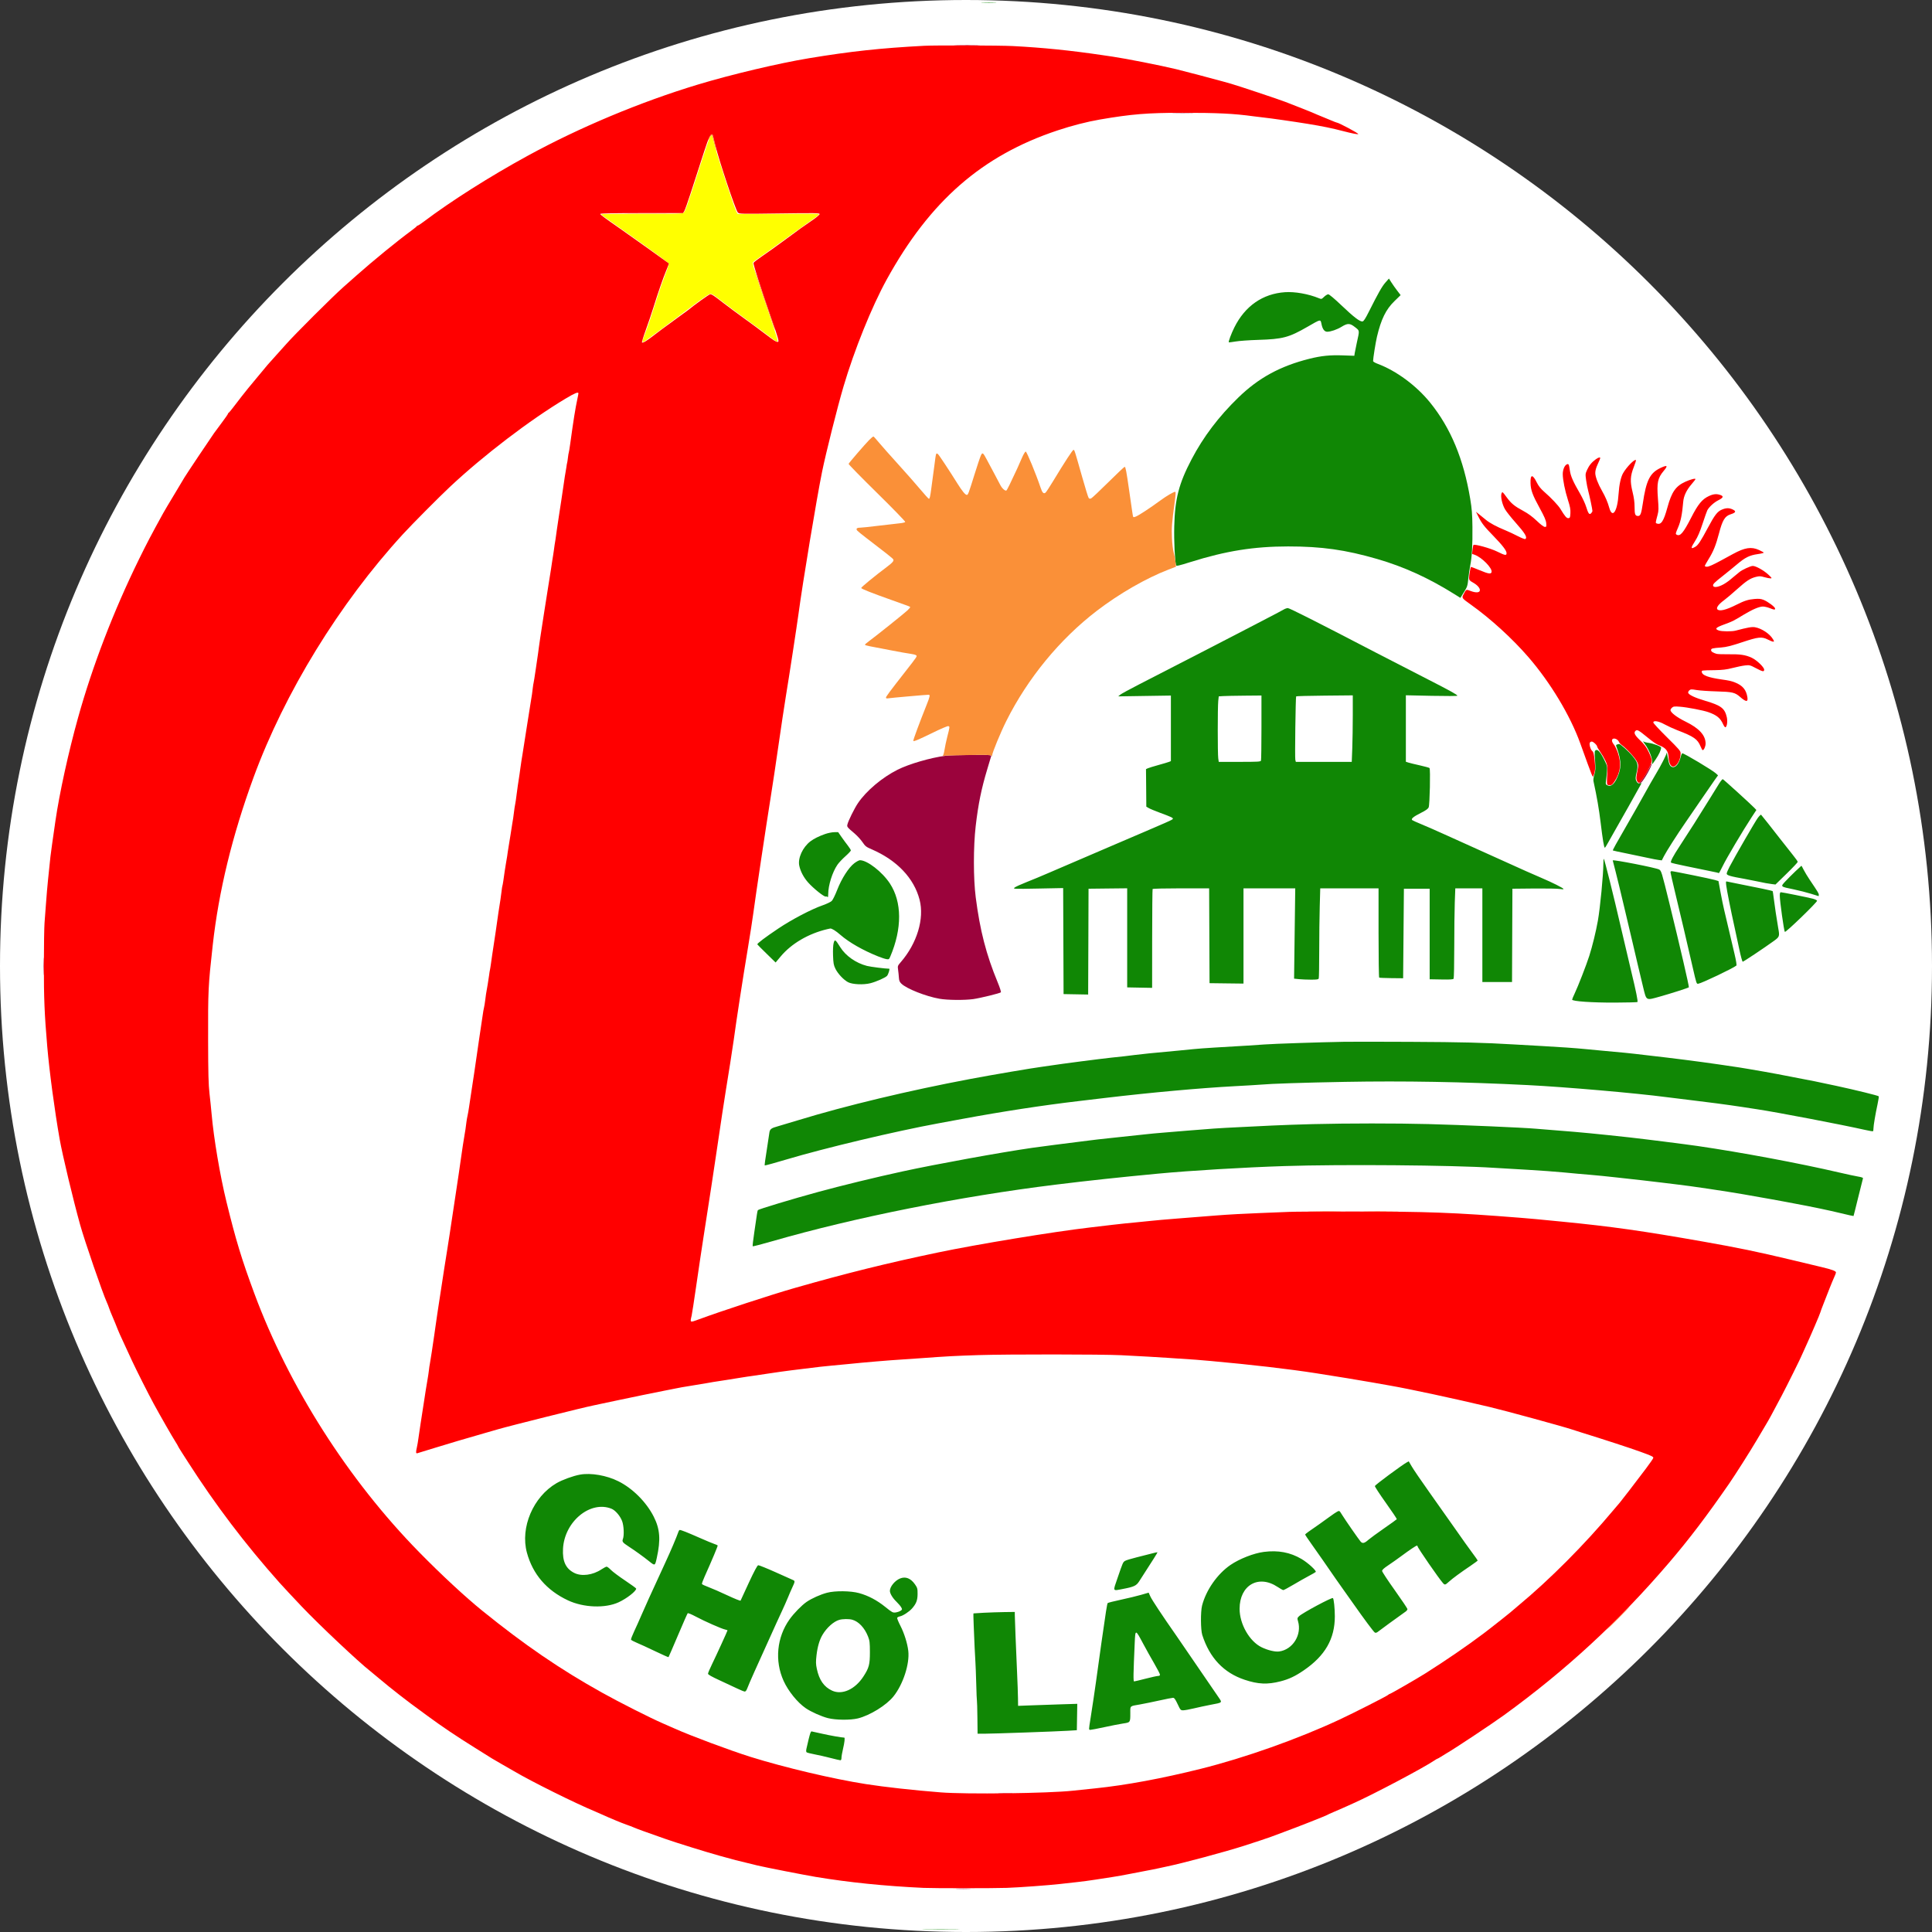
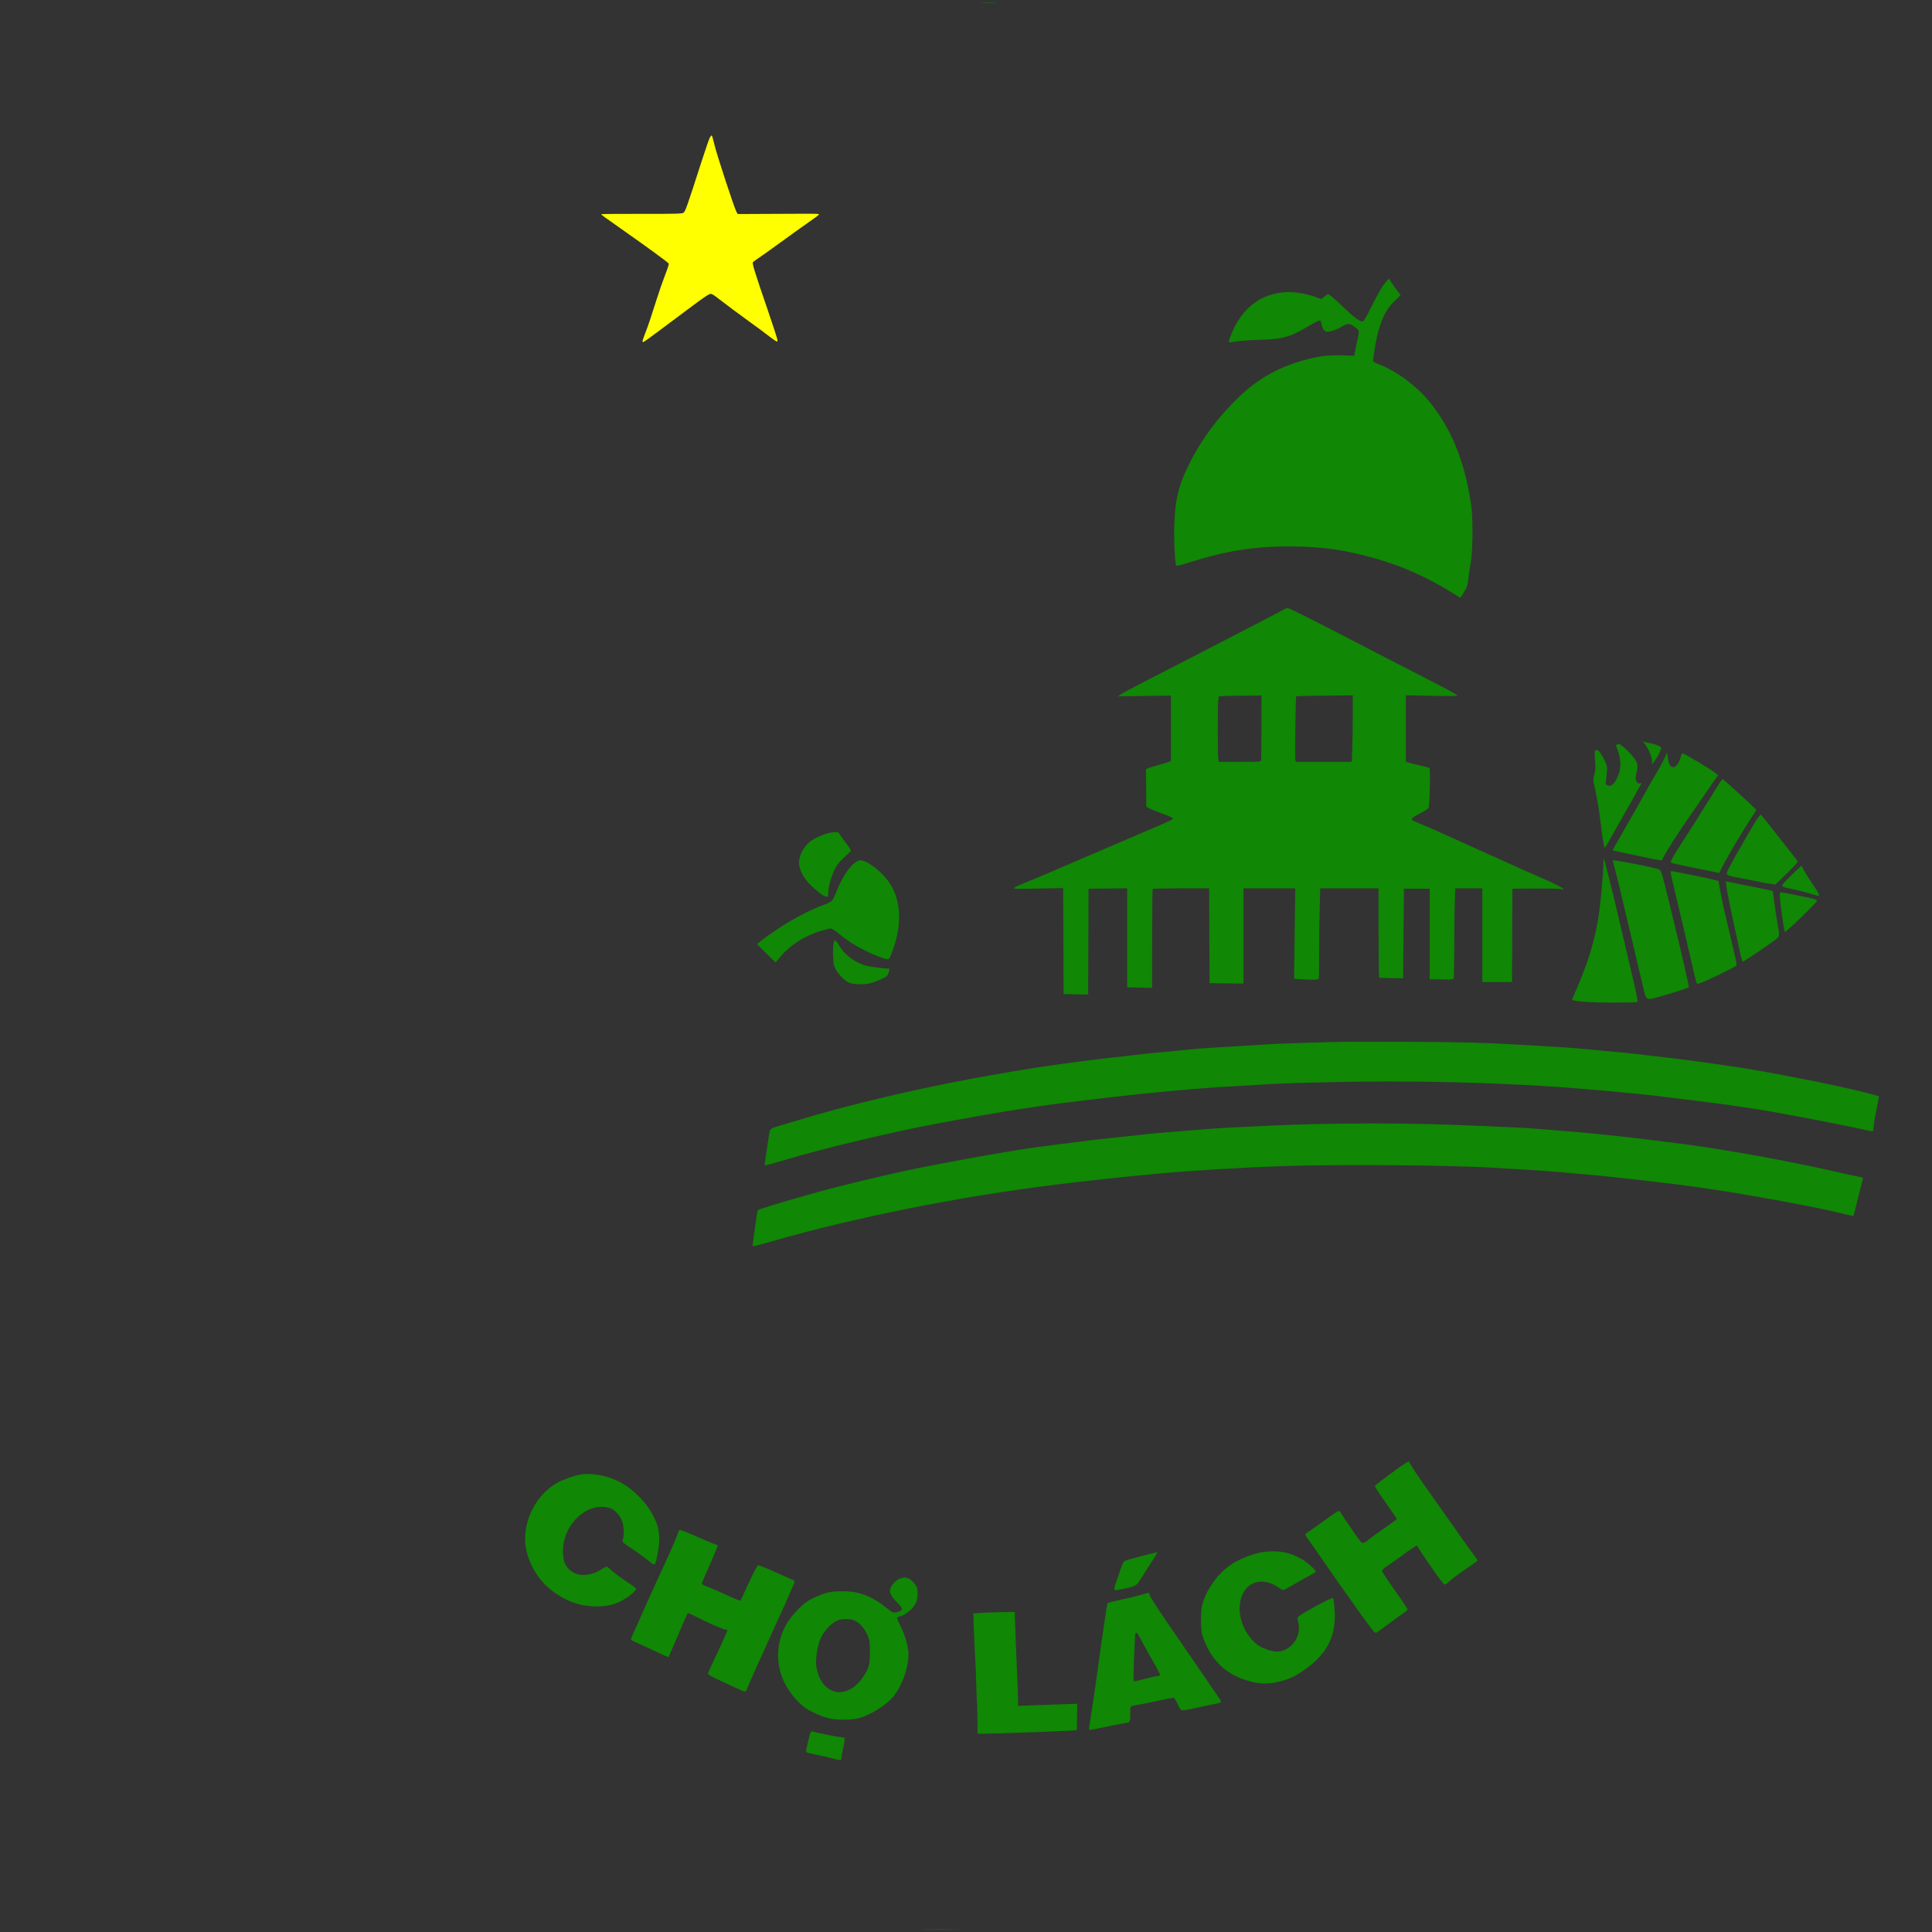
<svg xmlns="http://www.w3.org/2000/svg" width="447px" height="447px" viewBox="0 0 447 447" version="1.1">
  <rect x="0" y="0" width="447" height="447" fill="#333333" stroke="none" />
  <g id="surface1">
-     <path style=" stroke:none;fill-rule:evenodd;fill:rgb(100%,100%,100%);fill-opacity:1;" d="M 0 223.5 C 0 100.062 100.062 0 223.5 0 C 346.934 0 447 100.062 447 223.5 C 447 346.934 346.934 447 223.5 447 C 100.062 447 0 346.934 0 223.5 Z M 0 223.5 " />
    <path style=" stroke:none;fill-rule:evenodd;fill:rgb(6.275%,52.941%,1.961%);fill-opacity:1;" d="M 227.344 0.676 C 228.172 0.711 229.473 0.711 230.234 0.676 C 231 0.641 230.328 0.613 228.738 0.613 C 227.148 0.613 226.523 0.645 227.344 0.676 M 320.559 65.344 C 319.766 66.234 318.883 67.785 316.738 72.062 C 315.91 73.719 315.512 74.332 315.242 74.371 C 314.645 74.457 313.246 73.387 310.383 70.664 C 308.75 69.105 307.535 68.09 307.316 68.09 C 307.117 68.09 306.688 68.348 306.355 68.668 C 305.785 69.223 305.73 69.238 305.176 69.008 C 302.734 68.004 299.598 67.445 297.293 67.605 C 292.133 67.961 288.047 70.809 285.582 75.766 C 284.863 77.211 284.176 79.066 284.305 79.199 C 284.348 79.238 285.043 79.152 285.859 79.012 C 286.672 78.871 289.027 78.699 291.09 78.637 C 296.809 78.461 298.191 78.094 302.531 75.594 C 305.672 73.785 305.508 73.812 305.766 75.051 C 306 76.168 306.449 76.758 307.074 76.754 C 307.895 76.75 309.375 76.238 310.402 75.602 C 311.809 74.738 312.332 74.754 313.523 75.703 C 314.598 76.555 314.574 76.348 313.926 79.285 C 313.723 80.23 313.504 81.297 313.445 81.656 L 313.344 82.316 L 310.684 82.223 C 307.703 82.117 305.711 82.32 302.965 83.004 C 296.207 84.695 291.191 87.43 286.512 91.973 C 281.941 96.41 278.422 101.062 275.684 106.285 C 272.746 111.887 271.836 115.41 271.68 121.82 C 271.598 125.121 271.816 129.746 272.098 130.773 C 272.168 131.02 272.668 130.91 275.488 130.023 C 283.66 127.461 290.125 126.43 298.023 126.426 C 305.758 126.422 311.301 127.203 318.633 129.332 C 324.793 131.117 330.5 133.711 336.406 137.406 L 337.883 138.328 L 338.711 137.004 C 339.477 135.773 339.547 135.555 339.719 133.895 C 339.82 132.914 340.02 131.543 340.16 130.848 C 340.551 128.934 340.719 126.008 340.672 121.922 C 340.637 118.941 340.539 117.695 340.16 115.422 C 338.625 106.203 335.652 99.047 330.922 93.191 C 327.715 89.223 323.078 85.793 318.723 84.164 C 318.148 83.949 317.684 83.672 317.684 83.547 C 317.684 82.926 318.277 79.199 318.582 77.914 C 319.543 73.852 320.656 71.586 322.625 69.676 L 324.059 68.281 L 323.266 67.246 C 322.828 66.676 322.219 65.816 321.914 65.332 L 321.355 64.449 L 320.559 65.344 M 297.004 141.023 C 296.707 141.203 295 142.109 293.211 143.031 C 291.426 143.957 289.148 145.141 288.156 145.66 C 287.16 146.176 284.887 147.355 283.098 148.277 C 281.309 149.199 278.953 150.418 277.859 150.984 C 275.617 152.156 269.262 155.426 263.539 158.352 C 261.422 159.434 259.473 160.5 259.203 160.719 L 258.715 161.117 L 264.812 161.023 L 270.906 160.93 L 270.906 176.098 L 270.5 176.262 C 270.277 176.355 269.168 176.684 268.039 176.996 C 266.91 177.309 265.793 177.652 265.562 177.758 L 265.145 177.949 L 265.184 182.293 L 265.219 186.633 L 265.785 186.965 C 266.098 187.148 267.234 187.621 268.312 188.02 C 270.977 189 271.488 189.246 271.352 189.465 C 271.199 189.715 271.125 189.75 257.18 195.711 C 250.578 198.539 243.992 201.363 242.555 201.992 C 241.113 202.621 238.859 203.559 237.547 204.074 C 236.234 204.59 234.973 205.164 234.746 205.352 C 234.34 205.688 234.438 205.691 240.16 205.582 L 245.98 205.469 L 246.074 230 L 251.762 230.102 L 251.809 217.859 L 251.852 205.621 L 256.324 205.57 L 260.793 205.523 L 260.793 228.449 L 263.68 228.504 L 266.562 228.559 L 266.57 217.203 C 266.574 210.957 266.625 205.773 266.676 205.688 C 266.73 205.602 269.695 205.531 273.266 205.531 L 279.754 205.531 L 279.801 216.5 L 279.848 227.473 L 283.777 227.523 L 287.703 227.57 L 287.703 205.531 L 299.676 205.531 L 299.539 215.977 L 299.406 226.426 L 300.535 226.543 C 301.156 226.605 302.414 226.66 303.332 226.66 C 304.691 226.66 305.023 226.605 305.113 226.375 C 305.172 226.215 305.223 223.352 305.223 220.008 C 305.223 216.664 305.277 212.035 305.344 209.73 L 305.461 205.531 L 318.949 205.531 L 318.949 215.812 C 318.949 221.469 319.016 226.137 319.098 226.188 C 319.18 226.238 320.461 226.293 321.941 226.309 L 324.637 226.336 L 324.727 215.977 L 324.816 205.621 L 330.777 205.621 L 330.777 226.57 L 333.477 226.617 C 335.512 226.656 336.207 226.613 336.316 226.438 C 336.398 226.312 336.465 223.031 336.465 219.148 C 336.469 215.266 336.52 210.613 336.586 208.809 L 336.707 205.531 L 342.969 205.531 L 342.969 227.203 L 349.832 227.203 L 349.875 216.41 L 349.922 205.621 L 354.965 205.57 C 357.734 205.543 360.398 205.594 360.879 205.68 C 361.359 205.77 361.754 205.773 361.754 205.688 C 361.754 205.488 359.141 204.176 356.594 203.094 C 355.508 202.633 353.93 201.941 353.082 201.559 C 352.238 201.172 348.664 199.562 345.137 197.977 C 341.609 196.391 336.938 194.281 334.75 193.289 C 332.566 192.293 329.926 191.137 328.883 190.711 C 327.84 190.285 326.883 189.855 326.758 189.758 C 326.383 189.473 326.988 188.961 328.754 188.074 C 329.91 187.496 330.398 187.145 330.547 186.785 C 330.801 186.191 330.98 177.934 330.742 177.699 C 330.656 177.613 329.652 177.336 328.516 177.082 C 327.375 176.832 326.18 176.539 325.855 176.434 L 325.27 176.242 L 325.27 160.863 L 331.23 160.992 C 334.598 161.062 337.191 161.051 337.191 160.961 C 337.191 160.746 335.34 159.723 330.418 157.211 C 326.059 154.988 322.133 152.969 318.496 151.078 C 304.738 143.922 298.352 140.691 297.961 140.691 C 297.734 140.691 297.305 140.84 297.004 141.023 M 282.988 161.051 L 281.977 161.117 L 281.859 162.219 C 281.711 163.648 281.711 174.344 281.859 175.434 L 281.977 176.27 L 286.805 176.27 C 291.047 176.27 291.652 176.234 291.75 175.984 C 291.809 175.828 291.859 172.375 291.859 168.309 L 291.859 160.918 L 287.93 160.953 C 285.77 160.973 283.547 161.016 282.988 161.051 M 299.887 161.117 C 299.754 161.328 299.57 175.301 299.691 175.785 L 299.812 176.27 L 312.75 176.27 L 312.871 173.156 C 312.934 171.441 312.988 167.98 312.988 165.461 L 312.988 160.883 L 306.469 160.945 C 302.887 160.977 299.922 161.055 299.887 161.117 M 380.57 172.145 C 381.535 173.41 382.383 175.578 382.242 176.41 C 382.137 177.047 382.176 177.012 383.051 175.73 C 383.84 174.57 384.324 173.52 384.328 172.965 C 384.328 172.703 382.453 171.992 381.465 171.879 C 380.934 171.816 380.371 171.664 380.215 171.535 C 380.059 171.41 380.219 171.684 380.57 172.145 M 374.156 172.242 C 373.977 172.289 373.867 172.43 373.914 172.551 C 375.012 175.418 375.176 177.219 374.508 179.066 C 373.723 181.227 372.848 182.129 371.938 181.711 C 371.492 181.508 371.469 181.441 371.578 180.645 C 371.645 180.176 371.742 179.223 371.797 178.527 C 371.891 177.328 371.855 177.191 371.18 175.82 C 370.285 174.004 369.66 173.289 369.207 173.574 C 368.914 173.754 368.902 173.961 369.043 175.945 C 369.18 177.809 369.156 178.27 368.883 179.168 C 368.703 179.766 368.613 180.441 368.676 180.73 C 369.473 184.406 369.949 187.156 370.328 190.289 C 370.82 194.344 371.121 196.137 371.305 196.137 C 371.371 196.137 371.695 195.629 372.031 195.008 C 372.367 194.387 373.066 193.148 373.586 192.254 C 374.539 190.617 379.203 182.332 379.625 181.523 C 379.828 181.148 379.816 181.105 379.562 181.203 C 379.121 181.375 378.785 181.176 378.547 180.602 C 378.375 180.184 378.395 179.832 378.648 178.75 C 379.07 176.965 378.938 176.41 377.746 174.969 C 376.832 173.859 374.871 172.09 374.605 172.137 C 374.539 172.148 374.336 172.195 374.156 172.242 M 385.613 174.152 C 385.586 174.59 384.324 177.07 383.066 179.156 C 382.496 180.102 381.316 182.176 380.441 183.766 C 379.566 185.355 377.863 188.359 376.656 190.449 C 373.844 195.316 373.082 196.691 373.164 196.773 C 373.199 196.805 374.688 197.129 376.477 197.488 C 378.262 197.848 380.453 198.309 381.348 198.508 C 382.242 198.707 383.316 198.914 383.73 198.965 L 384.484 199.062 L 384.961 198.125 C 385.523 197.008 388.066 193.031 389.98 190.27 C 390.734 189.176 392.41 186.738 393.695 184.852 C 394.98 182.965 396.363 180.961 396.766 180.406 L 397.496 179.391 L 397.008 178.938 C 396.223 178.211 389.668 174.285 389.234 174.285 C 389.145 174.285 388.973 174.664 388.855 175.125 C 388.441 176.77 387.648 177.695 386.867 177.449 C 386.348 177.285 386.129 176.789 385.859 175.203 C 385.734 174.449 385.621 173.977 385.613 174.152 M 397.742 181.301 C 397.367 181.895 396.297 183.629 395.359 185.148 C 393.465 188.242 390.504 192.898 388.609 195.777 C 387.109 198.055 386.414 199.379 386.617 199.578 C 386.699 199.66 388.188 200.016 389.926 200.363 C 391.664 200.715 393.898 201.176 394.895 201.387 C 395.887 201.598 396.902 201.809 397.148 201.855 C 397.395 201.902 397.629 201.973 397.672 202.016 C 397.715 202.059 398.129 201.301 398.598 200.336 C 399.43 198.602 403.25 192.164 405.312 189.016 L 406.367 187.406 L 405.867 186.879 C 405.082 186.059 398.789 180.34 398.598 180.277 C 398.504 180.242 398.117 180.703 397.742 181.301 M 406.703 189.23 C 406.09 190.055 401.516 197.957 400.156 200.547 C 399.793 201.23 399.5 201.938 399.5 202.117 C 399.5 202.52 400.258 202.746 403.742 203.363 C 404.238 203.449 405.418 203.688 406.363 203.883 C 408.426 204.32 408.918 204.41 409.973 204.547 L 410.785 204.648 L 413.359 202.141 C 414.777 200.758 415.934 199.531 415.934 199.41 C 415.934 199.293 415.426 198.566 414.801 197.801 C 414.18 197.035 412.82 195.312 411.781 193.973 C 410.051 191.738 407.758 188.836 407.461 188.508 C 407.395 188.434 407.055 188.762 406.703 189.23 M 190.902 192.965 C 189.484 193.461 188.309 194.047 187.508 194.652 C 185.715 196.02 184.551 198.559 184.926 200.301 C 185.211 201.633 185.945 203.02 186.98 204.184 C 188.23 205.582 190.707 207.559 191.047 207.43 C 191.199 207.371 191.387 207.43 191.469 207.555 C 191.555 207.691 191.617 207.402 191.621 206.852 C 191.625 204.828 192.59 201.766 193.754 200.074 C 194.07 199.613 194.898 198.73 195.594 198.113 C 196.289 197.496 196.859 196.887 196.859 196.758 C 196.859 196.637 196.551 196.137 196.176 195.656 C 195.797 195.176 195.137 194.273 194.703 193.656 L 193.918 192.527 L 192.996 192.539 C 192.488 192.547 191.547 192.738 190.902 192.965 M 370.965 199.766 C 370.965 202.324 370.223 210.043 369.691 213.043 C 369.23 215.609 368.438 218.859 367.707 221.152 C 367.031 223.273 365.102 228.23 364.301 229.91 C 363.992 230.555 363.738 231.172 363.738 231.281 C 363.738 231.668 368.344 231.988 373.633 231.969 C 376.441 231.957 378.789 231.895 378.852 231.836 C 379 231.688 378.52 229.305 377.441 224.855 C 376.945 222.816 375.859 218.184 375.02 214.559 C 373.363 207.367 371.25 198.891 371.074 198.719 C 371.012 198.656 370.965 199.129 370.965 199.766 M 197.672 199.711 C 196.367 200.699 194.73 203.246 193.703 205.879 C 193.246 207.059 192.676 208.219 192.441 208.449 C 192.207 208.68 191.254 209.137 190.324 209.461 C 187.707 210.375 183.176 212.75 180.078 214.828 C 177.012 216.883 175.133 218.305 175.223 218.5 C 175.254 218.566 176.219 219.539 177.367 220.656 L 179.453 222.691 L 180.617 221.297 C 183.094 218.328 187.008 216.027 191.352 214.988 C 191.648 214.918 191.977 214.848 192.074 214.832 C 192.438 214.781 193.367 215.352 194.453 216.305 C 196.445 218.039 199.633 219.863 203.16 221.277 C 203.891 221.574 204.758 221.855 205.09 221.91 C 205.645 222 205.707 221.961 205.984 221.309 C 208.734 214.848 208.699 208.688 205.895 204.414 C 204.121 201.715 200.656 199.023 198.957 199.027 C 198.746 199.027 198.172 199.336 197.672 199.711 M 373.133 199.074 C 373.133 199.098 373.418 200.215 373.77 201.555 C 374.117 202.895 375.016 206.594 375.762 209.773 C 376.508 212.953 377.395 216.691 377.727 218.082 C 378.059 219.473 378.594 221.75 378.91 223.141 C 379.23 224.531 379.793 226.887 380.16 228.375 C 380.961 231.629 380.73 231.5 384.109 230.555 C 386.531 229.879 390.602 228.574 390.746 228.43 C 390.855 228.32 388.641 218.75 386.258 209.055 C 384.438 201.652 384.379 201.465 383.863 201.172 C 383.148 200.77 373.125 198.809 373.133 199.074 M 415.379 201.609 C 414.625 202.324 413.586 203.371 413.062 203.934 C 411.914 205.176 411.855 205.125 415.031 205.777 C 416.273 206.039 418.059 206.492 419.004 206.789 C 419.945 207.09 420.738 207.336 420.766 207.336 C 420.789 207.336 420.809 207.191 420.809 207.016 C 420.809 206.703 420.609 206.371 418.699 203.543 C 418.199 202.797 417.57 201.762 417.309 201.242 C 417.047 200.719 416.812 200.297 416.789 200.301 C 416.766 200.305 416.129 200.895 415.379 201.609 M 386.496 201.809 C 386.496 201.949 386.984 204.082 387.578 206.551 C 389.055 212.676 389.988 216.645 391.664 223.953 C 392.516 227.656 392.516 227.664 392.926 227.602 C 393.754 227.48 401.141 223.953 401.742 223.395 C 401.84 223.305 401.668 222.234 401.32 220.75 C 400.996 219.383 400.41 216.879 400.012 215.191 C 399.617 213.504 399.125 211.43 398.926 210.586 C 398.719 209.742 398.34 207.883 398.074 206.449 L 397.598 203.852 L 396.789 203.602 C 395.93 203.34 387.184 201.555 386.75 201.555 C 386.609 201.555 386.496 201.672 386.496 201.809 M 399.402 204.922 C 399.547 206.082 400.434 210.551 401.285 214.379 C 401.582 215.719 402.094 218.098 402.422 219.664 C 402.75 221.227 403.105 222.508 403.207 222.508 C 403.398 222.508 408.219 219.293 410.379 217.727 C 411.738 216.742 411.77 216.645 411.422 214.727 C 411.145 213.215 410.516 209.02 410.348 207.551 C 410.262 206.824 410.164 206.199 410.129 206.164 C 410.039 206.082 406.352 205.297 402.84 204.621 C 401.25 204.312 399.797 204.02 399.609 203.965 C 399.297 203.871 399.281 203.941 399.402 204.922 M 411.781 207.203 C 411.781 208.469 412.75 215.406 412.953 215.609 C 413.152 215.809 420.512 208.691 420.41 208.395 C 420.371 208.27 419.934 208.059 419.441 207.93 C 418.367 207.645 412.367 206.434 412.023 206.434 C 411.859 206.434 411.781 206.676 411.781 207.203 M 192.875 218.203 C 192.75 218.68 192.695 219.805 192.738 221.074 C 192.805 222.883 192.879 223.297 193.293 224.145 C 193.855 225.293 195.203 226.723 196.227 227.254 C 197.234 227.777 199.789 227.891 201.383 227.484 C 202.742 227.137 204.859 226.199 205.234 225.777 C 205.523 225.453 205.93 224.133 205.738 224.129 C 204.875 224.129 201.395 223.691 200.578 223.477 C 198.031 222.82 195.656 221.152 194.406 219.145 C 193.266 217.32 193.137 217.242 192.875 218.203 M 311 241.035 C 305.324 241.137 294.77 241.488 292.578 241.652 C 290.344 241.816 287.211 242.012 280.93 242.375 C 279.145 242.48 276.988 242.641 276.145 242.73 C 275.301 242.824 273.676 242.98 272.531 243.086 C 266.523 243.637 264.316 243.859 262.508 244.09 C 260.5 244.348 260.016 244.402 257.09 244.707 C 254.625 244.969 245.5 246.148 243.098 246.527 C 242.449 246.625 241.555 246.758 241.109 246.812 C 238.871 247.102 229.703 248.656 224.582 249.621 C 210.359 252.293 195.68 255.809 184.668 259.18 C 182.684 259.789 180.613 260.406 180.07 260.555 C 178.367 261.023 178.113 261.219 177.988 262.191 C 177.926 262.664 177.719 264.027 177.531 265.219 C 177.02 268.422 176.859 269.645 176.949 269.645 C 177.156 269.645 179.5 269 181.961 268.262 C 190.809 265.621 207.129 261.738 217.09 259.906 C 218.727 259.602 221.191 259.148 222.562 258.895 C 231.879 257.168 241.285 255.727 249.598 254.75 C 250.938 254.59 253.699 254.262 255.738 254.02 C 266.145 252.785 277.707 251.734 285.535 251.316 C 288.367 251.164 291.133 251 291.676 250.949 C 294.09 250.73 301.402 250.488 311.141 250.309 C 324.688 250.059 338.715 250.305 353.445 251.051 C 362.133 251.488 378.516 252.91 385.594 253.844 C 386.734 253.992 389.012 254.273 390.648 254.465 C 394.52 254.914 400.059 255.648 403.02 256.105 C 404.312 256.305 405.938 256.555 406.633 256.66 C 411.098 257.328 426.188 260.219 431.418 261.402 C 432.434 261.637 433.309 261.781 433.359 261.73 C 433.41 261.68 433.453 261.406 433.453 261.125 C 433.453 260.461 433.91 257.738 434.395 255.512 C 434.605 254.543 434.73 253.703 434.672 253.645 C 434.492 253.465 429.281 252.184 424.875 251.234 C 420.25 250.238 419.32 250.051 415.031 249.242 C 413.395 248.934 411.688 248.605 411.238 248.508 C 410.793 248.414 409.492 248.176 408.348 247.98 C 407.207 247.785 405.539 247.496 404.645 247.34 C 402.91 247.039 402.559 246.984 397.691 246.273 C 392.941 245.582 387.125 244.84 381.258 244.176 C 380.316 244.066 378.934 243.906 378.188 243.816 C 376.926 243.664 376.07 243.582 370.602 243.082 C 369.461 242.98 367.793 242.82 366.898 242.73 C 364.633 242.504 360.828 242.234 356.785 242.016 C 354.898 241.91 351.973 241.746 350.285 241.648 C 343.188 241.23 338.234 241.105 326.352 241.047 C 319.449 241.012 312.543 241.008 311 241.035 M 303.777 260.082 C 300.848 260.152 296.582 260.305 294.297 260.414 C 292.012 260.531 288.434 260.703 286.348 260.805 C 282.16 261.004 279.691 261.172 274.699 261.594 C 272.863 261.746 270.301 261.961 269.012 262.066 C 267.719 262.168 266.012 262.328 265.219 262.422 C 263.562 262.609 261.586 262.82 256.73 263.328 C 254.844 263.523 252.77 263.762 252.125 263.855 C 251.48 263.949 250.137 264.117 249.145 264.23 C 247.555 264.414 240.473 265.332 238.762 265.578 C 231.484 266.629 216.602 269.336 208.871 271.016 C 202.648 272.367 194.746 274.289 189.184 275.809 C 183.438 277.375 175.477 279.777 175.344 279.984 C 175.281 280.082 175.18 280.539 175.121 280.996 C 175.062 281.457 174.793 283.277 174.527 285.043 C 174.262 286.805 174.09 288.293 174.148 288.352 C 174.203 288.406 176.234 287.879 178.656 287.184 C 197.668 281.691 222.176 276.801 244.27 274.086 C 251.816 273.156 258.949 272.391 267.93 271.543 C 275.387 270.836 287.773 270.094 297.184 269.789 C 310.27 269.363 335.996 269.574 345.496 270.184 C 347.039 270.281 350.574 270.488 353.355 270.645 C 356.137 270.801 359.996 271.086 361.934 271.273 C 363.871 271.465 366.551 271.707 367.895 271.809 C 369.234 271.918 372.039 272.195 374.125 272.434 C 376.211 272.672 378.809 272.957 379.902 273.074 C 380.996 273.188 383.07 273.43 384.508 273.617 C 385.949 273.801 387.613 274.004 388.211 274.07 C 390.676 274.332 399.504 275.645 403.293 276.309 C 409.434 277.387 411.555 277.766 413.043 278.051 C 413.789 278.195 414.848 278.398 415.391 278.496 C 418.875 279.133 423.301 280.055 425.844 280.68 C 427.469 281.074 428.82 281.379 428.844 281.348 C 428.867 281.316 429.352 279.402 429.914 277.086 C 430.48 274.773 430.98 272.777 431.027 272.648 C 431.094 272.488 430.758 272.359 429.895 272.215 C 429.219 272.102 427.246 271.68 425.508 271.273 C 416.348 269.141 402.918 266.625 392.727 265.141 C 390.078 264.754 380.113 263.496 377.012 263.156 C 369.293 262.316 365.496 261.949 360.848 261.594 C 358.812 261.441 356.332 261.238 355.34 261.148 C 352.492 260.891 338.145 260.27 330.508 260.074 C 322.875 259.879 312.047 259.883 303.777 260.082 M 451.152 373.402 L 451.152 414.852 L 534.051 414.852 L 534.051 331.953 L 451.152 331.953 L 451.152 373.402 M 325.539 338.309 C 324.312 338.996 318.219 343.508 318.102 343.812 C 318.051 343.934 319.195 345.684 320.633 347.699 C 322.074 349.715 323.215 351.418 323.172 351.488 C 323.129 351.562 321.781 352.531 320.176 353.645 C 318.574 354.758 316.973 355.93 316.613 356.25 C 315.695 357.074 315.234 357.18 314.797 356.664 C 314.305 356.086 311.18 351.578 310.473 350.422 C 309.902 349.496 309.883 349.48 309.41 349.727 C 309.145 349.863 308.398 350.363 307.75 350.84 C 306.527 351.746 304.059 353.492 302.738 354.391 C 302.316 354.68 301.973 354.98 301.973 355.055 C 301.973 355.133 302.637 356.121 303.445 357.254 C 304.258 358.387 305.422 360.047 306.035 360.938 C 308.297 364.227 310.059 366.754 311.016 368.082 C 311.555 368.828 312.523 370.195 313.168 371.117 C 315.566 374.535 317.797 377.531 318.082 377.711 C 318.309 377.852 318.527 377.773 319.035 377.363 C 319.566 376.938 322.934 374.488 325.223 372.859 C 325.449 372.703 325.633 372.449 325.633 372.297 C 325.633 372.145 324.316 370.18 322.707 367.926 C 321.098 365.672 319.777 363.668 319.773 363.469 C 319.766 363.215 320.184 362.828 321.207 362.148 C 322 361.621 323.383 360.645 324.277 359.98 C 326.133 358.602 327.633 357.598 327.84 357.598 C 327.914 357.598 327.98 357.672 327.98 357.766 C 327.98 358.086 332.93 365.254 333.863 366.285 C 334.289 366.754 334.375 366.73 335.254 365.938 C 336.09 365.18 337.867 363.871 340.309 362.223 C 341.176 361.633 341.887 361.105 341.887 361.047 C 341.883 360.988 341.309 360.168 340.602 359.223 C 339.898 358.281 338.215 355.926 336.867 353.984 C 335.516 352.051 332.801 348.203 330.836 345.445 C 328.871 342.684 326.973 339.898 326.613 339.258 C 326.254 338.617 325.949 338.098 325.934 338.098 C 325.918 338.102 325.738 338.195 325.539 338.309 M 134.211 341.176 C 132.625 341.457 130.086 342.383 128.75 343.164 C 123.363 346.309 120.336 353.414 121.906 359.223 C 123.258 364.223 126.473 367.957 131.414 370.273 C 135.016 371.961 140.012 372.148 143.129 370.715 C 144.992 369.859 147.195 368.145 147.195 367.547 C 147.195 367.465 146.035 366.621 144.621 365.676 C 143.203 364.73 141.727 363.621 141.332 363.215 C 140.941 362.809 140.5 362.473 140.359 362.473 C 140.215 362.473 139.68 362.754 139.168 363.09 C 137.145 364.438 134.551 364.777 132.855 363.918 C 130.895 362.926 130.109 361.234 130.262 358.332 C 130.59 352.047 136.555 347.113 141.461 349.062 C 142.363 349.422 143.48 350.719 143.938 351.934 C 144.34 353.016 144.438 355.23 144.121 356.074 C 143.891 356.68 144.055 356.898 145.387 357.766 C 146.938 358.777 148.793 360.113 150.145 361.191 C 151.562 362.328 151.543 362.332 151.969 360.402 C 152.887 356.223 152.703 353.773 151.25 350.902 C 149.555 347.551 146.383 344.367 143.09 342.723 C 140.363 341.355 136.734 340.723 134.211 341.176 M 157.004 354.301 C 156.441 355.879 155.27 358.637 153.914 361.57 C 150.598 368.758 149.121 372.004 148.348 373.82 C 147.906 374.852 147.184 376.469 146.734 377.422 C 146.285 378.379 145.953 379.25 145.992 379.359 C 146.035 379.473 146.629 379.793 147.309 380.074 C 147.992 380.352 149.91 381.234 151.574 382.035 C 153.238 382.832 154.633 383.453 154.672 383.41 C 154.715 383.367 155.695 381.102 156.855 378.367 C 158.012 375.637 159.027 373.332 159.109 373.25 C 159.188 373.168 160.016 373.504 160.945 374.004 C 162.973 375.09 166.918 376.836 167.738 377.008 C 168.059 377.078 168.324 377.168 168.324 377.207 C 168.324 377.336 165.691 383.09 164.734 385.047 C 164.227 386.09 163.809 387.074 163.809 387.238 C 163.809 387.445 164.613 387.902 166.473 388.758 C 167.938 389.426 169.785 390.289 170.582 390.676 C 171.375 391.059 172.16 391.371 172.324 391.371 C 172.516 391.371 172.727 391.09 172.902 390.605 C 173.051 390.18 173.797 388.453 174.555 386.766 C 177.184 380.91 179.027 376.828 179.656 375.477 C 180.004 374.734 180.508 373.637 180.781 373.039 C 181.051 372.445 181.445 371.586 181.652 371.129 C 181.859 370.676 182.191 369.902 182.387 369.414 C 182.578 368.926 182.988 367.984 183.297 367.32 C 183.965 365.887 183.973 365.766 183.449 365.551 C 183.227 365.457 181.395 364.641 179.383 363.734 C 177.367 362.832 175.582 362.113 175.414 362.148 C 175.211 362.188 174.484 363.539 173.258 366.18 C 172.242 368.363 171.379 370.23 171.344 370.332 C 171.305 370.43 169.938 369.883 168.301 369.113 C 166.664 368.344 164.684 367.48 163.898 367.191 C 163.113 366.906 162.441 366.586 162.406 366.48 C 162.371 366.375 162.645 365.613 163.016 364.789 C 164.781 360.848 166.113 357.676 166.047 357.566 C 166.004 357.5 165.668 357.348 165.297 357.23 C 164.926 357.113 163.348 356.453 161.785 355.766 C 158.992 354.535 157.598 353.984 157.277 353.984 C 157.188 353.984 157.066 354.129 157.004 354.301 M 292.41 359.059 C 290.074 359.363 286.797 360.641 284.703 362.07 C 281.652 364.152 279.031 367.906 278.113 371.504 C 277.758 372.918 277.785 377.094 278.164 378.277 C 279.863 383.582 283.129 387.035 287.977 388.645 C 291.094 389.684 293.242 389.777 296.254 389.008 C 298.203 388.512 299.656 387.828 301.645 386.465 C 306.59 383.082 308.836 379.176 308.836 373.961 C 308.832 372.117 308.609 369.957 308.395 369.742 C 308.172 369.516 301.324 373.184 300.543 373.949 C 300.137 374.344 300.117 374.43 300.316 375.086 C 301.254 378.219 299.113 381.664 295.957 382.094 C 295.02 382.223 293.332 381.82 291.898 381.125 C 289.094 379.766 286.801 375.762 286.801 372.227 C 286.801 366.742 291.191 364.223 295.609 367.172 C 296.203 367.57 296.793 367.895 296.922 367.895 C 297.043 367.895 298.094 367.332 299.246 366.648 C 300.398 365.965 301.988 365.062 302.785 364.641 C 303.578 364.223 304.309 363.801 304.41 363.703 C 304.672 363.453 302.621 361.578 301.125 360.695 C 298.508 359.156 295.723 358.633 292.41 359.059 M 266.484 359.426 C 265.785 359.617 264.203 360.02 262.961 360.32 C 261.719 360.625 260.516 360.992 260.289 361.141 C 259.816 361.449 259.812 361.453 258.547 365.137 C 257.453 368.316 257.344 368.098 259.828 367.625 C 262.391 367.133 262.91 366.887 263.582 365.844 C 266.961 360.609 267.855 359.184 267.805 359.137 C 267.773 359.109 267.18 359.238 266.484 359.426 M 208.246 365.207 C 207.062 365.676 205.891 367.105 205.891 368.074 C 205.891 368.688 206.527 369.734 207.426 370.602 C 207.887 371.051 208.383 371.637 208.527 371.906 C 208.77 372.367 208.754 372.418 208.336 372.691 C 208.09 372.852 207.582 373.023 207.207 373.07 C 206.57 373.152 206.398 373.059 204.809 371.777 C 202.883 370.227 200.879 369.172 198.746 368.586 C 196.82 368.055 193.219 368.016 191.352 368.508 C 189.82 368.91 187.805 369.812 186.625 370.621 C 185.48 371.414 183.695 373.234 182.68 374.66 C 179.723 378.809 179.195 384.254 181.301 388.902 C 182.379 391.281 184.508 393.906 186.414 395.215 C 187.641 396.059 190.031 397.129 191.555 397.516 C 193.332 397.973 196.75 398.004 198.473 397.586 C 201.273 396.898 205.086 394.539 206.734 392.473 C 208.953 389.688 210.488 384.969 210.148 381.973 C 209.953 380.242 209.207 377.871 208.328 376.16 C 207.867 375.27 207.531 374.438 207.578 374.312 C 207.625 374.188 207.918 374.035 208.23 373.973 C 208.926 373.832 210.324 372.918 211 372.16 C 211.984 371.051 212.289 370.262 212.297 368.797 C 212.301 367.551 212.254 367.371 211.699 366.57 C 210.715 365.16 209.531 364.691 208.246 365.207 M 264.012 368.992 C 263.047 369.27 260.945 369.777 259.344 370.121 C 257.742 370.461 256.363 370.812 256.281 370.898 C 256.148 371.039 255.832 373.031 254.832 380.082 C 254.199 384.531 253.738 387.852 253.566 389.184 C 253.398 390.457 252.676 395.312 252.309 397.602 C 251.875 400.32 251.875 400.223 252.305 400.223 C 252.516 400.223 253.965 399.941 255.523 399.605 C 257.082 399.266 259.02 398.883 259.832 398.762 C 261.551 398.5 261.512 398.559 261.516 396.305 C 261.516 394.605 261.324 394.773 263.773 394.348 C 264.668 394.191 266.664 393.781 268.211 393.441 C 269.758 393.098 271.191 392.816 271.398 392.816 C 271.691 392.816 271.926 393.137 272.457 394.262 C 273.109 395.656 273.152 395.707 273.754 395.707 C 274.098 395.707 275.203 395.508 276.211 395.266 C 277.219 395.023 278.934 394.656 280.027 394.445 C 282.949 393.887 282.824 394.008 281.887 392.629 C 278.66 387.887 273.328 380.102 272.18 378.457 C 268.934 373.82 266.527 370.184 266.156 369.367 L 265.762 368.488 L 264.012 368.992 M 227.652 373.137 C 226.363 373.203 225.273 373.27 225.23 373.285 C 225.191 373.301 225.219 374.59 225.285 376.156 C 225.355 377.719 225.449 379.977 225.496 381.168 C 225.543 382.359 225.625 383.863 225.676 384.508 C 225.723 385.156 225.809 387.43 225.867 389.562 C 225.922 391.695 225.996 393.488 226.031 393.547 C 226.066 393.605 226.113 395.336 226.137 397.387 L 226.18 401.125 L 227.641 401.125 C 229.582 401.129 244.438 400.605 247.066 400.441 L 249.145 400.312 L 249.195 397.258 L 249.246 394.207 L 245.492 394.324 C 243.43 394.391 240.348 394.496 238.645 394.559 L 235.551 394.676 L 235.527 392.887 C 235.516 391.906 235.422 389.273 235.32 387.035 C 235.059 381.16 234.797 374.605 234.793 373.719 L 234.789 372.949 L 232.395 372.98 C 231.078 373 228.945 373.07 227.652 373.137 M 194.164 374.785 C 192.867 375.16 191.258 376.605 190.277 378.281 C 189.598 379.438 189.141 381.016 188.914 382.973 C 188.742 384.484 188.75 384.996 188.984 386.102 C 189.527 388.695 190.641 390.297 192.504 391.152 C 194.836 392.227 197.824 390.879 199.773 387.875 C 201.062 385.895 201.27 385.105 201.266 382.25 C 201.262 380.039 201.207 379.59 200.84 378.648 C 200.055 376.645 198.688 375.176 197.207 374.754 C 196.445 374.535 194.984 374.551 194.164 374.785 M 262.539 380.035 C 262.211 387.324 262.184 389.023 262.395 389.023 C 262.512 389.023 263.707 388.738 265.051 388.391 C 266.395 388.043 267.695 387.758 267.938 387.758 C 268.23 387.758 268.379 387.66 268.379 387.461 C 268.379 387.293 267.781 386.137 267.055 384.887 C 266.324 383.637 265.176 381.582 264.504 380.32 C 262.691 376.918 262.68 376.914 262.539 380.035 M 187.484 400.988 C 187.336 401.371 186.91 403.078 186.582 404.598 C 186.484 405.047 186.504 405.328 186.633 405.43 C 186.746 405.516 187.57 405.723 188.461 405.895 C 189.355 406.062 191.016 406.441 192.145 406.734 C 193.277 407.027 194.312 407.266 194.449 407.266 C 194.602 407.266 194.691 407.051 194.691 406.68 C 194.695 406.355 194.859 405.414 195.055 404.59 C 195.391 403.195 195.52 402.027 195.34 402.027 C 194.793 402.027 191.941 401.523 190.148 401.109 C 188.891 400.82 187.812 400.582 187.75 400.582 C 187.691 400.582 187.57 400.766 187.484 400.988 M 214.062 446.41 C 216.023 446.441 219.234 446.441 221.199 446.41 C 223.16 446.383 221.555 446.359 217.629 446.359 C 213.707 446.359 212.102 446.383 214.062 446.41 " />
-     <path style=" stroke:none;fill-rule:evenodd;fill:rgb(60.784%,1.176%,23.529%);fill-opacity:1;" d="M 221.379 10.43 C 222.691 10.461 224.848 10.461 226.164 10.43 C 227.48 10.398 226.402 10.375 223.77 10.375 C 221.137 10.375 220.062 10.398 221.379 10.43 M 271.586 26.141 C 272.703 26.172 274.531 26.172 275.648 26.141 C 276.766 26.109 275.852 26.086 273.617 26.086 C 271.383 26.086 270.469 26.109 271.586 26.141 M 218.809 174.852 C 215.328 175.297 210.348 176.746 207.676 178.086 C 204.098 179.879 200.438 182.965 198.512 185.805 C 197.684 187.02 196.238 189.949 196.059 190.77 C 195.938 191.312 195.977 191.363 197.832 192.945 C 198.391 193.422 199.168 194.285 199.559 194.855 C 200.191 195.789 200.41 195.961 201.676 196.504 C 207.52 199.023 211.473 203.18 212.762 208.172 C 213.898 212.551 212.176 218.258 208.402 222.613 C 207.68 223.449 207.664 223.5 207.789 224.391 C 207.859 224.891 207.945 225.703 207.973 226.191 C 208.016 226.883 208.141 227.188 208.539 227.578 C 209.727 228.75 214.23 230.535 217.383 231.082 C 219.207 231.402 223.137 231.438 225.156 231.16 C 226.785 230.934 231.34 229.816 231.57 229.59 C 231.656 229.504 231.324 228.469 230.832 227.281 C 228.176 220.863 226.738 215.293 225.75 207.605 C 225.191 203.266 225.191 195.875 225.746 191.094 C 226.336 186.031 227.062 182.469 228.414 177.988 C 228.863 176.496 229.273 175.137 229.32 174.961 C 229.406 174.664 229.109 174.648 224.738 174.668 C 222.172 174.68 219.5 174.762 218.809 174.852 M 381.895 176.992 C 381.664 177.715 380.195 180.184 379.637 180.781 C 379.125 181.332 379.141 181.523 379.664 181.102 C 380.344 180.555 382.25 177.164 382.109 176.754 C 382.07 176.637 381.973 176.746 381.895 176.992 M 10.008 223.59 C 10.008 225.426 10.035 226.18 10.066 225.262 C 10.102 224.34 10.102 222.836 10.066 221.918 C 10.035 221 10.008 221.75 10.008 223.59 M 451.152 290.414 L 451.152 331.953 L 534.051 331.953 L 534.051 248.875 L 451.152 248.875 L 451.152 290.414 M 231.223 414.984 C 231.992 415.02 233.25 415.02 234.02 414.984 C 234.789 414.953 234.16 414.922 232.621 414.922 C 231.078 414.922 230.449 414.953 231.223 414.984 M 221.469 437.02 C 222.238 437.051 223.496 437.051 224.266 437.02 C 225.035 436.984 224.406 436.957 222.867 436.957 C 221.328 436.957 220.695 436.984 221.469 437.02 " />
-     <path style=" stroke:none;fill-rule:evenodd;fill:rgb(98.039%,56.471%,21.961%);fill-opacity:1;" d="M 164.113 31.703 C 163.688 32.598 163.746 32.746 164.195 31.902 C 164.395 31.516 164.625 31.273 164.703 31.359 C 164.781 31.445 165.023 32.312 165.246 33.289 C 165.465 34.266 165.684 35.031 165.727 34.988 C 165.789 34.922 165.25 32.363 164.961 31.379 C 164.812 30.871 164.441 31.016 164.113 31.703 M 145.266 49.441 C 147.629 49.469 151.449 49.469 153.754 49.441 C 156.055 49.41 154.121 49.387 149.449 49.391 C 144.781 49.391 142.898 49.41 145.266 49.441 M 174.383 61.949 C 174.453 62.297 175.441 65.301 176.582 68.629 C 178.98 75.637 179.309 76.559 179.328 76.285 C 179.336 76.172 179.211 75.723 179.051 75.289 C 178.891 74.855 177.746 71.535 176.508 67.906 C 175.27 64.281 174.316 61.602 174.383 61.949 M 201.094 101.805 C 200.027 102.895 196.434 107.066 196.34 107.32 C 196.301 107.426 199.262 110.449 202.918 114.043 C 206.688 117.75 209.512 120.664 209.445 120.773 C 209.375 120.883 208.734 121.023 208.012 121.09 C 207.293 121.156 205.109 121.41 203.164 121.648 C 201.219 121.891 199.336 122.09 198.977 122.09 C 198.227 122.09 197.988 122.34 198.336 122.758 C 198.465 122.918 199.348 123.637 200.289 124.355 C 205.012 127.961 206.523 129.16 206.668 129.418 C 206.863 129.766 206.527 130.156 205.168 131.184 C 202.332 133.312 199.203 135.887 199.254 136.047 C 199.324 136.258 201.754 137.223 206.254 138.816 C 210.559 140.34 210.586 140.352 210.586 140.496 C 210.586 140.562 210.281 140.906 209.91 141.262 C 209.18 141.953 202.629 147.195 201.059 148.34 C 200.539 148.719 200.113 149.094 200.113 149.176 C 200.113 149.254 200.66 149.418 201.332 149.539 C 202 149.66 204.133 150.07 206.07 150.449 C 208.008 150.828 210.055 151.195 210.625 151.262 C 211.191 151.332 211.785 151.48 211.941 151.598 C 212.25 151.824 212.289 151.77 209.422 155.434 C 205.879 159.961 204.988 161.16 204.988 161.398 C 204.988 161.59 205.137 161.633 205.574 161.559 C 206.121 161.465 214.359 160.738 214.867 160.738 C 215.238 160.738 215.148 161.188 214.398 163.055 C 212.727 167.234 211.309 171.059 211.309 171.398 C 211.309 171.652 212.41 171.191 215.863 169.5 C 217.625 168.641 219.207 167.965 219.383 168 C 219.773 168.082 219.77 168.129 219.184 170.402 C 218.93 171.395 218.633 172.793 218.523 173.508 C 218.414 174.223 218.227 174.84 218.109 174.879 C 217.996 174.922 218.062 174.918 218.262 174.871 C 218.461 174.824 221.008 174.742 223.93 174.695 C 228.277 174.621 229.262 174.648 229.387 174.852 C 229.508 175.043 229.543 175.023 229.547 174.77 C 229.551 174.195 231.527 169.402 232.832 166.805 C 237.797 156.898 245.184 147.91 253.75 141.336 C 258.938 137.359 265.164 133.777 270.371 131.773 L 272.09 131.113 L 271.973 129.988 C 271.906 129.367 271.719 128.414 271.559 127.867 C 271.395 127.312 271.215 125.84 271.152 124.527 C 271.039 122.18 271.133 120.98 271.785 116.176 C 272.012 114.52 272.051 113.781 271.914 113.781 C 271.535 113.781 269.902 114.738 268.379 115.855 C 266.141 117.5 263.559 119.195 262.848 119.492 C 262.355 119.695 262.215 119.703 262.16 119.52 C 262.086 119.281 261.996 118.695 261.254 113.504 C 260.629 109.109 260.422 108.004 260.215 108.004 C 260.113 108.004 258.414 109.605 256.434 111.57 C 254.457 113.531 252.668 115.215 252.461 115.309 C 252.18 115.438 252.031 115.406 251.871 115.191 C 251.754 115.031 251.062 112.797 250.34 110.23 C 248.648 104.258 248.617 104.152 248.391 104.078 C 248.207 104.016 246.469 106.676 243.566 111.461 C 242.805 112.719 242.062 113.844 241.918 113.965 C 241.473 114.336 241.16 114.035 240.766 112.848 C 239.707 109.699 237.559 104.48 237.32 104.48 C 237.172 104.48 236.793 105.113 236.406 106.016 C 236.043 106.859 235.582 107.918 235.371 108.363 C 233.812 111.742 233 113.387 232.844 113.484 C 232.566 113.652 231.832 112.992 231.438 112.219 C 231.246 111.84 230.629 110.676 230.07 109.629 C 229.512 108.586 228.754 107.164 228.383 106.469 C 227.422 104.66 227.32 104.586 226.938 105.391 C 226.766 105.758 226.102 107.734 225.465 109.785 C 224.102 114.168 223.977 114.504 223.691 114.504 C 223.336 114.504 222.598 113.605 221.469 111.793 C 219.578 108.766 217.223 105.207 217.016 105.07 C 216.547 104.758 216.57 104.676 216.18 107.73 C 216.062 108.625 215.898 109.844 215.816 110.441 C 215.734 111.035 215.582 112.176 215.477 112.969 C 215.223 114.895 215.105 115.406 214.914 115.406 C 214.828 115.406 213.922 114.41 212.902 113.195 C 211.887 111.977 209.586 109.367 207.793 107.395 C 206 105.422 204.023 103.188 203.391 102.43 C 202.762 101.668 202.18 101.023 202.098 100.992 C 202.012 100.961 201.559 101.328 201.094 101.805 M 451.152 207.426 L 451.152 248.875 L 534.027 248.875 L 534.086 232.848 C 534.117 224.027 534.117 205.379 534.086 191.398 L 534.027 165.977 L 451.152 165.977 L 451.152 207.426 M 303.449 280.254 C 305.109 280.285 307.871 280.285 309.59 280.254 C 311.312 280.227 309.953 280.199 306.578 280.199 C 303.199 280.199 301.793 280.227 303.449 280.254 M 316.105 280.254 C 317.969 280.285 321.016 280.285 322.875 280.254 C 324.742 280.227 323.215 280.203 319.492 280.203 C 315.766 280.203 314.242 280.227 316.105 280.254 M 374.305 374.395 C 372.816 375.883 371.641 377.105 371.691 377.105 C 371.738 377.105 373 375.883 374.484 374.395 C 375.973 372.906 377.148 371.684 377.102 371.684 C 377.051 371.684 375.793 372.906 374.305 374.395 " />
    <path style=" stroke:none;fill-rule:evenodd;fill:rgb(100%,100%,0%);fill-opacity:1;" d="M 164.203 31.902 C 164.008 32.285 163.145 34.793 162.281 37.477 C 159.008 47.656 158.559 48.934 158.148 49.219 C 157.812 49.457 156.496 49.492 148.48 49.48 C 143.379 49.473 139.164 49.508 139.117 49.555 C 139.027 49.645 139.535 50.02 144.125 53.234 C 149.875 57.266 154.633 60.746 154.73 60.996 C 154.781 61.137 154.418 62.281 153.918 63.539 C 153.418 64.801 152.547 67.293 151.984 69.082 C 150.574 73.547 150.043 75.125 149.285 77.09 C 148.48 79.184 148.465 79.387 149.141 78.969 C 149.66 78.645 153.062 76.129 158.906 71.746 C 163.449 68.34 164.152 67.879 164.609 68.016 C 164.816 68.078 165.227 68.32 165.523 68.559 C 167.02 69.734 171.746 73.258 173.742 74.684 C 174.984 75.566 176.691 76.832 177.535 77.492 C 178.379 78.152 179.254 78.785 179.477 78.902 C 179.844 79.098 179.883 79.078 179.883 78.691 C 179.883 78.457 178.742 74.941 177.344 70.887 C 174.672 63.117 174.012 60.98 174.191 60.688 C 174.25 60.59 174.926 60.09 175.691 59.574 C 176.457 59.062 178.141 57.867 179.43 56.918 C 181.395 55.473 186.699 51.676 188.863 50.164 C 189.184 49.941 189.445 49.695 189.449 49.621 C 189.457 49.434 189.648 49.434 179.672 49.48 L 170.703 49.523 L 170.422 49.094 C 169.996 48.438 165.891 35.957 165.328 33.594 C 165.055 32.449 164.77 31.445 164.695 31.359 C 164.621 31.273 164.402 31.516 164.203 31.902 M 451.152 124.438 L 451.152 165.977 L 534.051 165.977 L 534.051 82.898 L 451.152 82.898 L 451.152 124.438 " />
-     <path style=" stroke:none;fill-rule:evenodd;fill:rgb(100%,0%,0%);fill-opacity:1;" d="M 451.152 41.449 L 451.152 82.898 L 534.051 82.898 L 534.051 0 L 451.152 0 L 451.152 41.449 M 213.836 10.594 C 203.754 11.125 196.793 11.879 187.199 13.469 C 180.09 14.648 169.145 17.242 161.461 19.566 C 148.207 23.574 134.137 29.457 122.09 36.039 C 113.363 40.805 104.434 46.465 98.039 51.285 C 97.375 51.785 96.754 52.195 96.652 52.195 C 96.555 52.195 96.445 52.262 96.414 52.348 C 96.379 52.43 95.863 52.859 95.266 53.297 C 91.941 55.734 86.383 60.27 82.469 63.746 C 81.289 64.793 79.906 66.016 79.402 66.461 C 76.992 68.586 68.055 77.5 66.184 79.648 C 65.707 80.191 64.648 81.371 63.832 82.266 C 63.012 83.16 62.141 84.137 61.891 84.434 C 60.84 85.688 59.449 87.359 58.605 88.391 C 58.109 88.996 57.566 89.652 57.395 89.852 C 56.961 90.359 54.992 92.879 53.938 94.277 C 53.449 94.922 52.98 95.477 52.895 95.512 C 52.809 95.543 52.738 95.645 52.738 95.738 C 52.738 95.828 52.141 96.695 51.414 97.664 C 50.688 98.633 49.832 99.789 49.512 100.234 C 48.715 101.352 42.941 109.992 42.695 110.441 C 42.586 110.641 41.539 112.387 40.371 114.324 C 39.199 116.262 38.016 118.25 37.746 118.75 C 34.945 123.84 33.988 125.664 32.152 129.402 C 26.281 141.367 21.395 154.07 18.055 166.066 C 15.844 173.992 13.762 183.492 12.828 189.906 C 12.234 193.984 11.73 197.586 11.668 198.215 C 11.543 199.438 11.363 201.18 11.105 203.633 C 10.969 204.926 10.766 207.32 10.648 208.961 C 10.531 210.598 10.375 212.672 10.301 213.566 C 10.227 214.461 10.156 218.809 10.148 223.23 C 10.137 230.848 10.297 234.754 10.93 242.102 C 11.434 247.965 12.629 256.895 13.809 263.594 C 14.434 267.156 16.949 277.668 18.539 283.367 C 19.598 287.168 23.727 299.152 24.727 301.34 C 24.906 301.738 25.117 302.266 25.191 302.512 C 25.266 302.762 25.43 303.207 25.559 303.508 C 26.262 305.148 27.27 307.594 27.27 307.656 C 27.27 307.73 27.988 309.324 28.98 311.453 C 29.301 312.148 29.996 313.652 30.523 314.793 C 31.441 316.789 34.398 322.656 35.531 324.727 C 37.172 327.734 39.781 332.293 40.574 333.535 C 40.906 334.059 41.18 334.527 41.18 334.578 C 41.18 334.625 41.559 335.254 42.02 335.973 C 42.484 336.691 43.121 337.688 43.438 338.184 C 49.812 348.148 56.695 357.227 64.652 366.168 C 65.391 366.996 67.707 369.48 69.797 371.684 C 73.781 375.887 82.969 384.543 85.707 386.676 C 86.023 386.926 87.004 387.738 87.879 388.48 C 90.309 390.543 94.695 393.961 97.258 395.785 C 97.453 395.926 98.266 396.52 99.062 397.109 C 102.16 399.395 105.684 401.766 109.719 404.277 C 111.605 405.449 113.434 406.594 113.781 406.82 C 114.129 407.043 115.105 407.613 115.949 408.086 C 116.793 408.555 118.133 409.328 118.93 409.797 C 122.914 412.156 132.969 417.156 137.672 419.109 C 138.289 419.367 139.121 419.73 139.52 419.918 C 140.867 420.547 144.031 421.859 144.891 422.148 C 145.367 422.305 146.219 422.629 146.789 422.871 C 147.773 423.281 148.496 423.543 153.875 425.438 C 156.523 426.367 163.184 428.438 166.52 429.371 C 170.066 430.359 169.879 430.312 175.277 431.617 C 176.938 432.02 186.18 433.828 188.734 434.254 C 196.445 435.531 204.637 436.367 213.656 436.793 C 215.941 436.898 230.062 436.898 232.98 436.789 C 235.957 436.68 242.621 436.191 245.262 435.891 C 246.504 435.746 248.332 435.543 249.324 435.438 C 250.316 435.336 252.148 435.09 253.387 434.895 C 254.633 434.695 256.457 434.414 257.453 434.266 C 258.445 434.121 260.234 433.797 261.426 433.555 C 262.617 433.309 264.324 432.98 265.219 432.824 C 266.113 432.664 267.332 432.422 267.926 432.285 C 268.523 432.152 269.418 431.957 269.914 431.855 C 273.676 431.082 283.34 428.488 287.883 427.035 C 290.277 426.27 293.645 425.148 294.043 424.984 C 294.281 424.887 295.613 424.387 297.004 423.879 C 300.051 422.77 306.867 420.082 307.117 419.895 C 307.219 419.824 307.828 419.543 308.473 419.273 C 309.121 419.008 310.055 418.602 310.551 418.375 C 311.047 418.145 312.145 417.656 312.988 417.281 C 317.559 415.262 329.391 409.008 331.988 407.238 C 332.258 407.055 332.523 406.902 332.582 406.902 C 332.637 406.902 333.027 406.684 333.445 406.414 C 333.867 406.145 334.43 405.797 334.695 405.645 C 336.598 404.555 345.203 398.84 348.027 396.793 C 362.383 386.371 374.547 375.133 386.148 361.57 C 390.777 356.16 394.883 350.762 400.082 343.238 C 401.461 341.242 404.969 335.719 406.441 333.215 C 407.117 332.074 408.055 330.488 408.527 329.695 C 409.383 328.266 409.707 327.668 412.227 322.91 C 413.414 320.668 416.836 313.777 416.836 313.629 C 416.836 313.594 417.211 312.766 417.668 311.789 C 418.68 309.621 421.172 303.82 421.172 303.629 C 421.172 303.555 421.523 302.602 421.957 301.512 C 422.387 300.422 423.008 298.844 423.332 298 C 423.66 297.156 424.121 296.051 424.355 295.543 C 424.59 295.035 424.785 294.531 424.785 294.418 C 424.785 294.078 423.895 293.738 421.441 293.156 C 420.152 292.844 417.023 292.098 414.488 291.492 C 406.562 289.602 402.254 288.707 394.082 287.266 C 379.965 284.777 372.828 283.77 361.391 282.648 C 355.828 282.098 354.008 281.93 351.82 281.758 C 336.336 280.531 330.246 280.305 312.91 280.301 C 305.766 280.297 299.184 280.336 298.281 280.387 C 297.379 280.438 294.246 280.562 291.316 280.668 C 288.387 280.77 283.996 281.012 281.562 281.207 C 279.129 281.398 275.023 281.723 272.441 281.926 C 269.859 282.129 267.137 282.367 266.391 282.457 C 265.648 282.547 263.98 282.715 262.691 282.828 C 261.398 282.941 259.043 283.188 257.453 283.375 C 255.863 283.562 253.465 283.848 252.125 284.004 C 243.586 285 226.121 287.879 217 289.785 C 205.184 292.258 195.867 294.57 183.855 298 C 178.477 299.539 166.781 303.367 161.598 305.289 C 159.609 306.023 159.629 306.035 160.02 304.41 C 160.113 304.012 160.598 300.875 161.094 297.43 C 161.59 293.992 162.328 289.031 162.738 286.414 C 163.145 283.797 163.629 280.68 163.812 279.484 C 163.992 278.293 164.344 276.02 164.594 274.43 C 164.84 272.84 165.293 269.832 165.598 267.746 C 166.824 259.426 167.629 254.102 167.961 252.125 C 168.434 249.312 169.57 242.051 169.766 240.582 C 170.352 236.188 171.844 226.508 173.039 219.348 C 173.535 216.367 174.098 212.75 174.289 211.309 C 174.828 207.23 177.207 191.363 178.348 184.219 C 178.594 182.676 178.965 180.281 179.168 178.891 C 179.559 176.207 180.305 171.125 181.051 166.066 C 181.301 164.379 181.668 162.02 181.863 160.828 C 182.531 156.828 184.406 144.574 184.758 141.957 C 185.707 134.832 188.973 115.18 190.195 109.176 C 191.105 104.73 193.734 94.262 195.148 89.465 C 197.648 80.977 201.711 70.922 205.164 64.656 C 215.172 46.504 227.203 35.996 244.633 30.188 C 247.961 29.078 251.512 28.164 254.473 27.656 C 261.82 26.395 265.457 26.098 273.617 26.098 C 281.73 26.098 285.422 26.277 289.961 26.898 C 290.656 26.992 291.715 27.121 292.309 27.184 C 293.945 27.355 299.367 28.133 302.484 28.641 C 305.98 29.211 308.215 29.668 310.73 30.328 C 312.82 30.875 314.254 31.152 314.254 31.012 C 314.254 30.789 309.676 28.355 309.266 28.355 C 309.203 28.355 308.695 28.16 308.137 27.922 C 307.574 27.684 306.672 27.309 306.125 27.09 C 305.16 26.703 304.582 26.461 303.371 25.93 C 303.051 25.789 301.809 25.297 300.617 24.836 C 299.426 24.379 297.961 23.805 297.367 23.566 C 296.137 23.074 286.328 19.797 284.812 19.375 C 284.27 19.223 283.457 18.992 283.008 18.867 C 281.074 18.32 273.832 16.418 272.082 15.996 C 268.52 15.137 260.535 13.562 257.453 13.109 C 257.152 13.066 256.059 12.906 255.016 12.75 C 247.633 11.66 241.227 11.012 234.336 10.656 C 231.305 10.5 216.469 10.457 213.836 10.594 M 163.992 32.004 C 163.609 32.891 162.992 34.754 159.848 44.531 C 159.141 46.719 158.438 48.691 158.285 48.91 L 158.008 49.305 L 148.449 49.305 C 142.043 49.305 138.887 49.367 138.887 49.488 C 138.887 49.684 139.402 50.066 143.941 53.238 C 146.391 54.949 154.59 60.805 154.746 60.953 C 154.777 60.984 154.504 61.727 154.137 62.605 C 153.383 64.422 152.285 67.586 151.172 71.16 C 150.75 72.5 149.961 74.84 149.41 76.355 C 148.859 77.875 148.465 79.172 148.531 79.238 C 148.715 79.422 149.656 78.855 151.258 77.602 C 152.051 76.977 154.125 75.438 155.863 74.18 C 157.602 72.922 159.105 71.828 159.203 71.746 C 160.695 70.508 164.078 68.09 164.312 68.09 C 164.707 68.09 165.148 68.387 167.469 70.184 C 168.504 70.988 170.684 72.605 172.316 73.777 C 173.945 74.949 176.09 76.535 177.082 77.297 C 179.02 78.785 179.527 79.105 179.941 79.105 C 180.316 79.105 180.152 78.508 178.449 73.598 C 175.883 66.203 174.234 61.078 174.332 60.82 C 174.383 60.684 175.309 59.973 176.387 59.238 C 177.465 58.508 179.621 56.969 181.176 55.82 C 184.852 53.105 185.941 52.32 187.965 50.945 C 188.883 50.32 189.637 49.684 189.637 49.531 C 189.637 49.281 188.641 49.266 180.348 49.379 C 171.312 49.504 171.047 49.5 170.707 49.16 C 170.207 48.66 166.328 37.062 165.504 33.594 C 165.254 32.551 165.012 31.555 164.961 31.379 C 164.793 30.801 164.398 31.055 163.992 32.004 M 130.828 92.242 C 122.562 97.195 111.941 105.301 104.117 112.625 C 101.594 114.988 95.336 121.289 93.223 123.594 C 78.523 139.625 65.832 160.301 58.656 179.883 C 53.727 193.348 50.602 206.199 49.215 218.715 C 48.168 228.148 48.125 229.02 48.152 240.84 C 48.172 248.477 48.234 250.941 48.473 253.027 C 48.641 254.469 48.855 256.582 48.957 257.723 C 49.453 263.375 50.91 271.996 52.391 278.043 C 54.57 286.949 55.895 291.301 58.844 299.262 C 66.84 320.836 80.598 342.422 96.992 359.133 C 102.125 364.363 107.691 369.527 111.613 372.695 C 121.422 380.625 129.59 386.211 139.246 391.594 C 143.348 393.883 150.395 397.445 153.426 398.762 C 154.418 399.191 155.637 399.727 156.133 399.949 C 159.852 401.617 168.996 405.027 173.652 406.484 C 181.574 408.957 192.68 411.578 200.293 412.773 C 204.734 413.469 211.27 414.191 217.629 414.695 C 223.543 415.168 242.508 414.926 248.219 414.309 C 249.125 414.211 251.492 413.965 253.48 413.758 C 260.512 413.031 268.828 411.488 277.859 409.234 C 288.066 406.684 300.355 402.32 309.918 397.855 C 313.062 396.391 320.809 392.461 321.129 392.168 C 321.289 392.027 321.473 391.914 321.543 391.914 C 321.73 391.914 327.809 388.414 329.785 387.164 C 334.504 384.184 339.398 380.832 343.238 377.941 C 345.168 376.488 349.957 372.688 350.191 372.422 C 350.242 372.363 350.77 371.914 351.367 371.422 C 358.508 365.504 366.637 357.34 373.219 349.473 C 374.012 348.527 374.703 347.715 374.758 347.664 C 374.895 347.547 378.566 342.77 380.773 339.84 C 381.734 338.566 382.523 337.422 382.523 337.293 C 382.523 337.016 382.086 336.812 379.543 335.891 C 377.055 334.992 371.207 333.082 365.727 331.383 C 365.082 331.18 364.227 330.906 363.828 330.773 C 361.766 330.074 348.23 326.375 344.629 325.523 C 336.102 323.504 326.105 321.359 321.566 320.57 C 320.375 320.363 318.547 320.039 317.504 319.852 C 315.551 319.492 308.555 318.348 304.41 317.707 C 298.176 316.738 289.438 315.727 280.117 314.887 C 277.156 314.621 276.348 314.559 272.715 314.332 C 271.672 314.266 270.535 314.191 270.184 314.16 C 269.25 314.082 262.754 313.711 259.438 313.551 C 254.977 313.328 233.141 313.312 226.434 313.523 C 220.867 313.703 219.25 313.789 212.844 314.258 C 211.555 314.352 209.805 314.469 208.961 314.523 C 205.551 314.734 200.008 315.203 196.137 315.605 C 194.797 315.746 193.09 315.906 192.344 315.965 C 191.203 316.055 188.887 316.316 186.023 316.684 C 185.676 316.73 184.336 316.895 183.043 317.051 C 181.754 317.211 179.438 317.531 177.895 317.773 C 176.355 318.016 174.691 318.262 174.195 318.324 C 173.699 318.387 173.086 318.473 172.84 318.516 C 172.59 318.555 171.898 318.664 171.305 318.758 C 170.707 318.848 169.488 319.043 168.594 319.195 C 167.703 319.348 166.625 319.516 166.199 319.566 C 165.777 319.617 164.559 319.82 163.492 320.016 C 162.426 320.207 160.656 320.5 159.566 320.668 C 158.473 320.832 157.051 321.082 156.406 321.227 C 155.758 321.367 154.582 321.602 153.785 321.746 C 152.992 321.891 150.754 322.34 148.82 322.746 C 146.883 323.152 144.363 323.68 143.219 323.914 C 142.078 324.148 140.34 324.516 139.359 324.73 C 138.379 324.945 137.445 325.145 137.281 325.176 C 135.195 325.578 117.938 329.891 115.227 330.684 C 114.582 330.875 113.199 331.27 112.156 331.57 C 108.035 332.746 103.773 334.004 100.418 335.043 C 98.48 335.645 96.754 336.176 96.578 336.223 C 96.207 336.328 96.184 336.043 96.457 334.848 C 96.559 334.402 96.715 333.508 96.797 332.859 C 96.941 331.773 97.531 327.887 98.156 323.914 C 98.297 323.02 98.457 321.965 98.516 321.566 C 98.574 321.172 98.734 320.195 98.879 319.398 C 99.02 318.605 99.188 317.508 99.246 316.961 C 99.305 316.418 99.387 315.848 99.43 315.699 C 99.496 315.457 100.242 310.602 100.496 308.746 C 100.551 308.348 100.676 307.453 100.777 306.758 C 100.879 306.062 101.051 304.883 101.156 304.141 C 101.262 303.395 101.379 302.621 101.414 302.422 C 101.449 302.223 101.688 300.68 101.941 298.992 C 102.57 294.844 103.031 291.867 103.488 289.059 C 103.695 287.766 103.938 286.223 104.023 285.625 C 104.105 285.031 104.391 283.16 104.648 281.473 C 104.91 279.785 105.285 277.305 105.48 275.965 C 105.68 274.625 105.965 272.715 106.117 271.719 C 106.27 270.727 106.469 269.344 106.559 268.648 C 106.762 267.105 107.43 262.711 107.547 262.176 C 107.633 261.773 107.723 261.148 107.914 259.621 C 107.977 259.121 108.098 258.434 108.184 258.086 C 108.27 257.738 108.43 256.801 108.543 256.008 C 108.656 255.211 108.789 254.32 108.84 254.02 C 109.082 252.57 110.438 243.426 110.805 240.746 C 110.934 239.805 111.172 238.219 111.328 237.227 C 111.484 236.234 111.66 235.055 111.719 234.605 C 111.773 234.16 111.891 233.508 111.977 233.164 C 112.062 232.812 112.188 232.043 112.258 231.445 C 112.324 230.852 112.414 230.199 112.449 230 C 112.688 228.73 113.062 226.43 113.156 225.668 C 113.215 225.172 113.297 224.641 113.34 224.488 C 113.383 224.336 113.508 223.566 113.617 222.773 C 113.723 221.98 113.84 221.172 113.871 220.973 C 114.098 219.523 114.562 216.449 114.688 215.555 C 114.953 213.629 115.246 211.59 115.32 211.129 C 115.688 208.867 115.953 207.066 116.051 206.16 C 116.117 205.566 116.199 205.027 116.238 204.961 C 116.297 204.859 116.551 203.254 116.773 201.555 C 116.82 201.207 116.941 200.438 117.047 199.84 C 117.344 198.129 117.375 197.934 117.488 197.059 C 117.547 196.602 117.664 195.863 117.75 195.414 C 117.84 194.969 118.004 193.953 118.117 193.156 C 118.234 192.363 118.398 191.309 118.484 190.809 C 118.688 189.648 118.805 188.863 118.938 187.738 C 118.992 187.242 119.113 186.469 119.203 186.023 C 119.289 185.578 119.402 184.844 119.449 184.398 C 119.531 183.613 120.039 180.082 120.199 179.16 C 120.242 178.914 120.328 178.301 120.387 177.805 C 120.441 177.309 120.562 176.496 120.648 176 C 120.738 175.504 120.852 174.812 120.898 174.465 C 120.984 173.867 121.57 170.109 121.918 167.965 C 122.004 167.418 122.16 166.441 122.262 165.797 C 122.363 165.148 122.574 163.809 122.734 162.816 C 122.895 161.824 123.051 160.848 123.082 160.648 C 123.113 160.449 123.195 159.801 123.266 159.203 C 123.336 158.609 123.418 158.078 123.449 158.027 C 123.48 157.973 123.723 156.43 123.992 154.594 C 124.582 150.574 124.531 150.938 124.684 149.723 C 124.754 149.176 124.887 148.242 124.98 147.645 C 125.074 147.051 125.324 145.422 125.535 144.031 C 125.746 142.641 125.941 141.383 125.969 141.234 C 126.02 140.965 126.211 139.758 126.34 138.887 C 126.375 138.637 126.574 137.379 126.781 136.086 C 127.445 131.957 127.672 130.508 127.781 129.676 C 127.84 129.227 127.918 128.738 127.957 128.59 C 127.992 128.441 128.074 127.914 128.133 127.418 C 128.188 126.922 128.273 126.312 128.32 126.062 C 128.453 125.352 128.551 124.676 128.855 122.449 C 129.012 121.309 129.219 119.926 129.312 119.379 C 129.41 118.832 129.656 117.207 129.867 115.77 C 130.074 114.328 130.32 112.66 130.414 112.066 C 130.508 111.469 130.629 110.656 130.68 110.258 C 130.73 109.863 130.809 109.414 130.848 109.266 C 130.891 109.117 130.977 108.59 131.043 108.094 C 131.105 107.594 131.184 107.145 131.215 107.094 C 131.246 107.039 131.328 106.512 131.398 105.918 C 131.465 105.328 131.555 104.785 131.594 104.719 C 131.633 104.648 131.781 103.758 131.922 102.73 C 132.676 97.227 133.113 94.496 133.582 92.324 C 133.719 91.695 133.828 91.105 133.828 91.016 C 133.828 90.602 133 90.941 130.828 92.242 M 369.246 106.238 C 368.289 106.934 367.688 107.652 367.223 108.664 C 366.789 109.613 366.781 109.711 366.98 111.129 C 367.094 111.941 367.309 113.027 367.453 113.543 C 367.75 114.609 368.434 117.852 368.434 118.215 C 368.434 118.344 368.301 118.586 368.137 118.75 C 367.719 119.168 367.48 118.859 366.984 117.258 C 366.762 116.535 366.141 115.195 365.609 114.277 C 363.969 111.461 363.398 110.164 363.215 108.867 C 363.004 107.363 362.926 107.219 362.449 107.473 C 361.961 107.734 361.57 108.715 361.57 109.688 C 361.57 110.984 362.086 113.555 362.762 115.656 C 363.262 117.199 363.383 117.852 363.34 118.727 C 363.293 119.707 363.242 119.84 362.891 119.887 C 362.484 119.945 362.074 119.477 361.039 117.762 C 360.523 116.914 358.906 115.203 357.273 113.781 C 356.469 113.078 355.973 112.457 355.578 111.66 C 354.586 109.652 354.051 109.699 354.113 111.789 C 354.164 113.414 354.582 114.543 356.262 117.609 C 357.309 119.516 357.676 120.367 357.742 121.027 C 357.82 121.84 357.797 121.91 357.43 121.91 C 357.18 121.91 356.48 121.383 355.555 120.5 C 354.547 119.543 353.562 118.816 352.461 118.223 C 350.359 117.09 349.633 116.488 348.52 114.961 C 347.652 113.766 347.598 113.727 347.422 114.117 C 347.121 114.789 347.543 116.719 348.238 117.871 C 348.57 118.418 349.617 119.742 350.57 120.812 C 352.891 123.426 353.453 124.371 352.891 124.715 C 352.785 124.781 351.992 124.469 351.129 124.023 C 350.266 123.578 349.035 122.996 348.387 122.734 C 346.293 121.883 344.703 121.031 343.797 120.281 C 343.309 119.875 342.59 119.289 342.199 118.98 L 341.488 118.418 L 342.074 119.578 C 342.836 121.098 343.398 121.816 345.508 123.984 C 347.633 126.172 348.566 127.391 348.566 127.973 C 348.566 128.59 348.262 128.535 346.348 127.594 C 344.824 126.844 341.156 125.828 340.898 126.086 C 340.852 126.133 340.762 126.613 340.699 127.156 L 340.582 128.145 L 341.227 128.375 C 342.859 128.969 345.277 131.43 345.105 132.332 C 345 132.879 344.398 132.793 342.355 131.934 C 341.273 131.48 340.359 131.141 340.328 131.176 C 340.211 131.289 339.898 133.148 339.898 133.719 C 339.902 134.203 340.023 134.348 340.793 134.781 C 341.836 135.367 342.465 136.09 342.391 136.617 C 342.316 137.141 341.449 137.188 340.25 136.73 C 339.188 136.328 339.254 136.297 338.617 137.504 C 338.168 138.352 338.184 138.379 340.312 139.895 C 344.855 143.133 349.848 147.684 353.574 151.98 C 358.684 157.871 363.289 165.516 365.621 171.984 C 368.605 180.242 368.488 179.957 368.664 179.504 C 369.09 178.426 369.145 177.73 368.945 175.91 C 368.785 174.441 368.664 173.961 368.41 173.781 C 368.035 173.512 367.656 172.293 367.82 171.867 C 367.883 171.707 368.09 171.574 368.281 171.574 C 368.645 171.574 369.52 172.387 369.52 172.723 C 369.52 172.828 369.848 173.383 370.246 173.953 C 370.648 174.527 371.195 175.465 371.461 176.039 C 371.875 176.934 371.934 177.277 371.887 178.438 C 371.742 181.844 371.707 181.594 372.348 181.652 C 372.848 181.703 372.988 181.605 373.496 180.871 C 374.91 178.812 375.18 176.668 374.332 174.211 C 374.059 173.426 373.637 172.543 373.395 172.254 C 372.887 171.652 372.816 171.074 373.234 170.914 C 373.648 170.754 374.379 171.148 374.562 171.633 C 374.652 171.863 374.953 172.203 375.234 172.391 C 376.148 172.988 378.328 175.352 378.73 176.184 C 379.117 176.977 379.117 177.008 378.812 178.531 C 378.562 179.805 378.547 180.164 378.734 180.617 C 378.867 180.941 379.07 181.141 379.234 181.109 C 379.863 180.988 382.16 176.957 382.16 175.973 C 382.16 175.68 381.844 174.785 381.457 173.984 C 380.914 172.863 380.461 172.246 379.473 171.297 C 378.168 170.047 377.918 169.496 378.449 169.055 C 378.789 168.77 379.176 168.98 380.895 170.391 C 382.594 171.777 383.172 172.172 383.965 172.48 C 385.426 173.043 385.973 173.758 386.059 175.199 C 386.137 176.547 386.531 177.355 387.117 177.355 C 387.957 177.355 388.84 175.797 388.844 174.309 C 388.844 173.762 388.531 173.395 385.684 170.578 C 383.945 168.863 382.523 167.328 382.523 167.168 C 382.523 166.625 383.727 166.82 385.125 167.594 C 385.836 167.984 387.145 168.586 388.035 168.93 C 391.949 170.434 392.758 171 393.465 172.723 C 393.656 173.184 393.867 173.562 393.938 173.562 C 394.234 173.562 394.621 172.699 394.617 172.031 C 394.609 170.117 393.121 168.488 389.984 166.957 C 387.98 165.98 386.496 164.844 386.496 164.289 C 386.496 164.156 386.656 163.898 386.855 163.719 C 387.168 163.438 387.418 163.41 388.719 163.512 C 390.371 163.637 394.109 164.355 395.273 164.773 C 397.223 165.469 398.02 166.129 398.672 167.566 C 398.859 167.988 399.102 168.305 399.211 168.27 C 399.57 168.148 399.742 166.871 399.52 165.918 C 399.051 163.875 398.195 163.227 394.578 162.156 C 392.207 161.457 390.777 160.793 390.594 160.309 C 390.539 160.168 390.648 159.91 390.84 159.734 C 391.156 159.453 391.312 159.441 392.5 159.645 C 393.223 159.77 395.312 159.914 397.152 159.965 C 400.805 160.066 401.398 160.203 402.578 161.227 C 403.984 162.449 404.461 162.477 404.289 161.328 C 404.027 159.59 403.18 158.586 401.395 157.887 C 400.582 157.566 400.027 157.441 398.324 157.203 C 395.316 156.773 393.855 156.242 393.75 155.531 C 393.684 155.078 393.531 155.105 396.789 155.051 C 398.539 155.023 399.457 154.91 400.852 154.551 C 401.848 154.293 403.148 154.027 403.746 153.961 C 404.777 153.844 404.902 153.875 406.238 154.578 C 407.836 155.422 408.168 155.484 408.168 154.938 C 408.168 154.363 406.418 152.699 405.262 152.168 C 403.832 151.516 402.625 151.336 399.949 151.375 C 398.66 151.391 397.398 151.348 397.152 151.277 C 396.305 151.027 395.887 150.746 395.887 150.418 C 395.887 150.031 396.148 149.965 398.234 149.805 C 399.414 149.715 400.516 149.441 403.02 148.609 C 406.836 147.34 407.617 147.258 409.02 147.973 C 409.539 148.238 410.09 148.457 410.25 148.457 C 410.504 148.457 410.5 148.395 410.211 147.898 C 409.48 146.648 407.57 145.375 406.039 145.121 C 405.32 145 404.371 145.168 401.57 145.906 C 400.699 146.137 398.383 146.121 397.691 145.879 C 396.66 145.52 396.918 145.215 398.867 144.496 C 400.922 143.738 400.945 143.727 403.344 142.273 C 405.434 141.008 407.016 140.332 407.887 140.332 C 408.234 140.332 408.93 140.492 409.434 140.691 C 410.527 141.121 410.695 141.137 410.695 140.789 C 410.695 140.441 409.012 139.18 408.02 138.785 C 407.418 138.547 406.941 138.5 405.941 138.582 C 404.48 138.707 403.594 138.988 401.762 139.914 C 399.332 141.141 397.785 141.508 397.336 140.969 C 397.031 140.602 397.621 139.805 398.898 138.863 C 399.445 138.457 400.781 137.332 401.867 136.352 C 404.074 134.371 404.945 133.801 406.277 133.469 C 407.055 133.273 407.336 133.281 408.203 133.535 C 408.762 133.695 409.41 133.824 409.641 133.82 C 410.02 133.816 409.965 133.723 409.152 132.961 C 408.078 131.961 406.25 130.938 405.535 130.938 C 405.008 130.938 402.992 131.867 402.434 132.367 C 402.258 132.527 401.711 132.977 401.211 133.371 C 400.719 133.766 400.273 134.137 400.223 134.195 C 400.172 134.254 399.766 134.551 399.316 134.852 C 397.969 135.758 396.574 136.09 396.367 135.555 C 396.23 135.195 396.59 134.824 398.598 133.25 C 399.539 132.508 401.004 131.316 401.848 130.602 C 403.758 128.98 404.781 128.469 406.672 128.203 C 407.488 128.09 408.117 127.93 408.07 127.852 C 408.02 127.773 407.523 127.504 406.969 127.25 C 405.211 126.445 403.707 126.676 400.957 128.172 C 400.105 128.637 398.922 129.281 398.324 129.605 C 396.293 130.711 395.367 131.121 394.902 131.121 C 394.652 131.121 394.441 131.039 394.441 130.938 C 394.441 130.836 394.836 130.125 395.316 129.355 C 396.402 127.621 397.012 126.105 397.723 123.391 C 398.516 120.355 399.082 119.418 400.387 119 C 401.637 118.598 401.766 118.289 400.871 117.867 C 400.066 117.484 399.348 117.496 398.371 117.914 C 397.336 118.359 396.727 119.148 395.148 122.105 C 393.508 125.184 392.887 126.125 392.266 126.492 C 391.133 127.16 391.117 126.828 392.195 125.16 C 392.785 124.254 393.285 123.086 393.926 121.145 C 394.422 119.641 394.91 118.254 395.012 118.066 C 395.43 117.281 396.562 116.246 397.547 115.75 C 398.727 115.156 398.859 114.812 398.027 114.523 C 397.152 114.215 396.426 114.285 395.383 114.77 C 393.824 115.496 392.875 116.648 391.309 119.715 C 389.488 123.27 388.754 124.148 387.953 123.723 C 387.621 123.543 387.633 123.48 388.246 122.055 C 388.867 120.625 389.191 119.012 389.441 116.094 C 389.555 114.754 390.191 113.406 391.34 112.066 C 391.855 111.469 392.273 110.922 392.273 110.852 C 392.277 110.617 391.129 110.918 389.926 111.461 C 387.707 112.473 386.766 113.816 385.789 117.395 C 384.902 120.629 384.324 121.5 383.316 121.113 C 383.004 120.996 383 121.031 383.512 119.109 C 383.762 118.168 383.773 117.676 383.59 115.355 C 383.305 111.68 383.527 110.605 384.934 108.934 C 385.965 107.707 385.781 107.527 384.227 108.25 C 381.73 109.414 380.879 111.109 380.082 116.547 C 379.742 118.844 379.543 119.379 379.008 119.379 C 378.328 119.379 378.188 119.035 378.188 117.336 C 378.188 116.211 378.047 115.148 377.715 113.805 C 377.117 111.371 377.18 110.133 378.008 108.043 C 378.336 107.223 378.555 106.504 378.496 106.445 C 378.203 106.152 376.355 108.035 375.535 109.465 C 375.004 110.391 374.625 112.129 374.484 114.281 C 374.223 118.367 373.043 120.09 372.316 117.445 C 371.969 116.184 371.434 114.934 370.672 113.602 C 369.715 111.934 369.102 110.316 369.094 109.441 C 369.09 108.887 369.273 108.219 369.664 107.387 C 369.98 106.711 370.242 106.082 370.242 105.996 C 370.242 105.723 369.816 105.828 369.246 106.238 " />
  </g>
</svg>